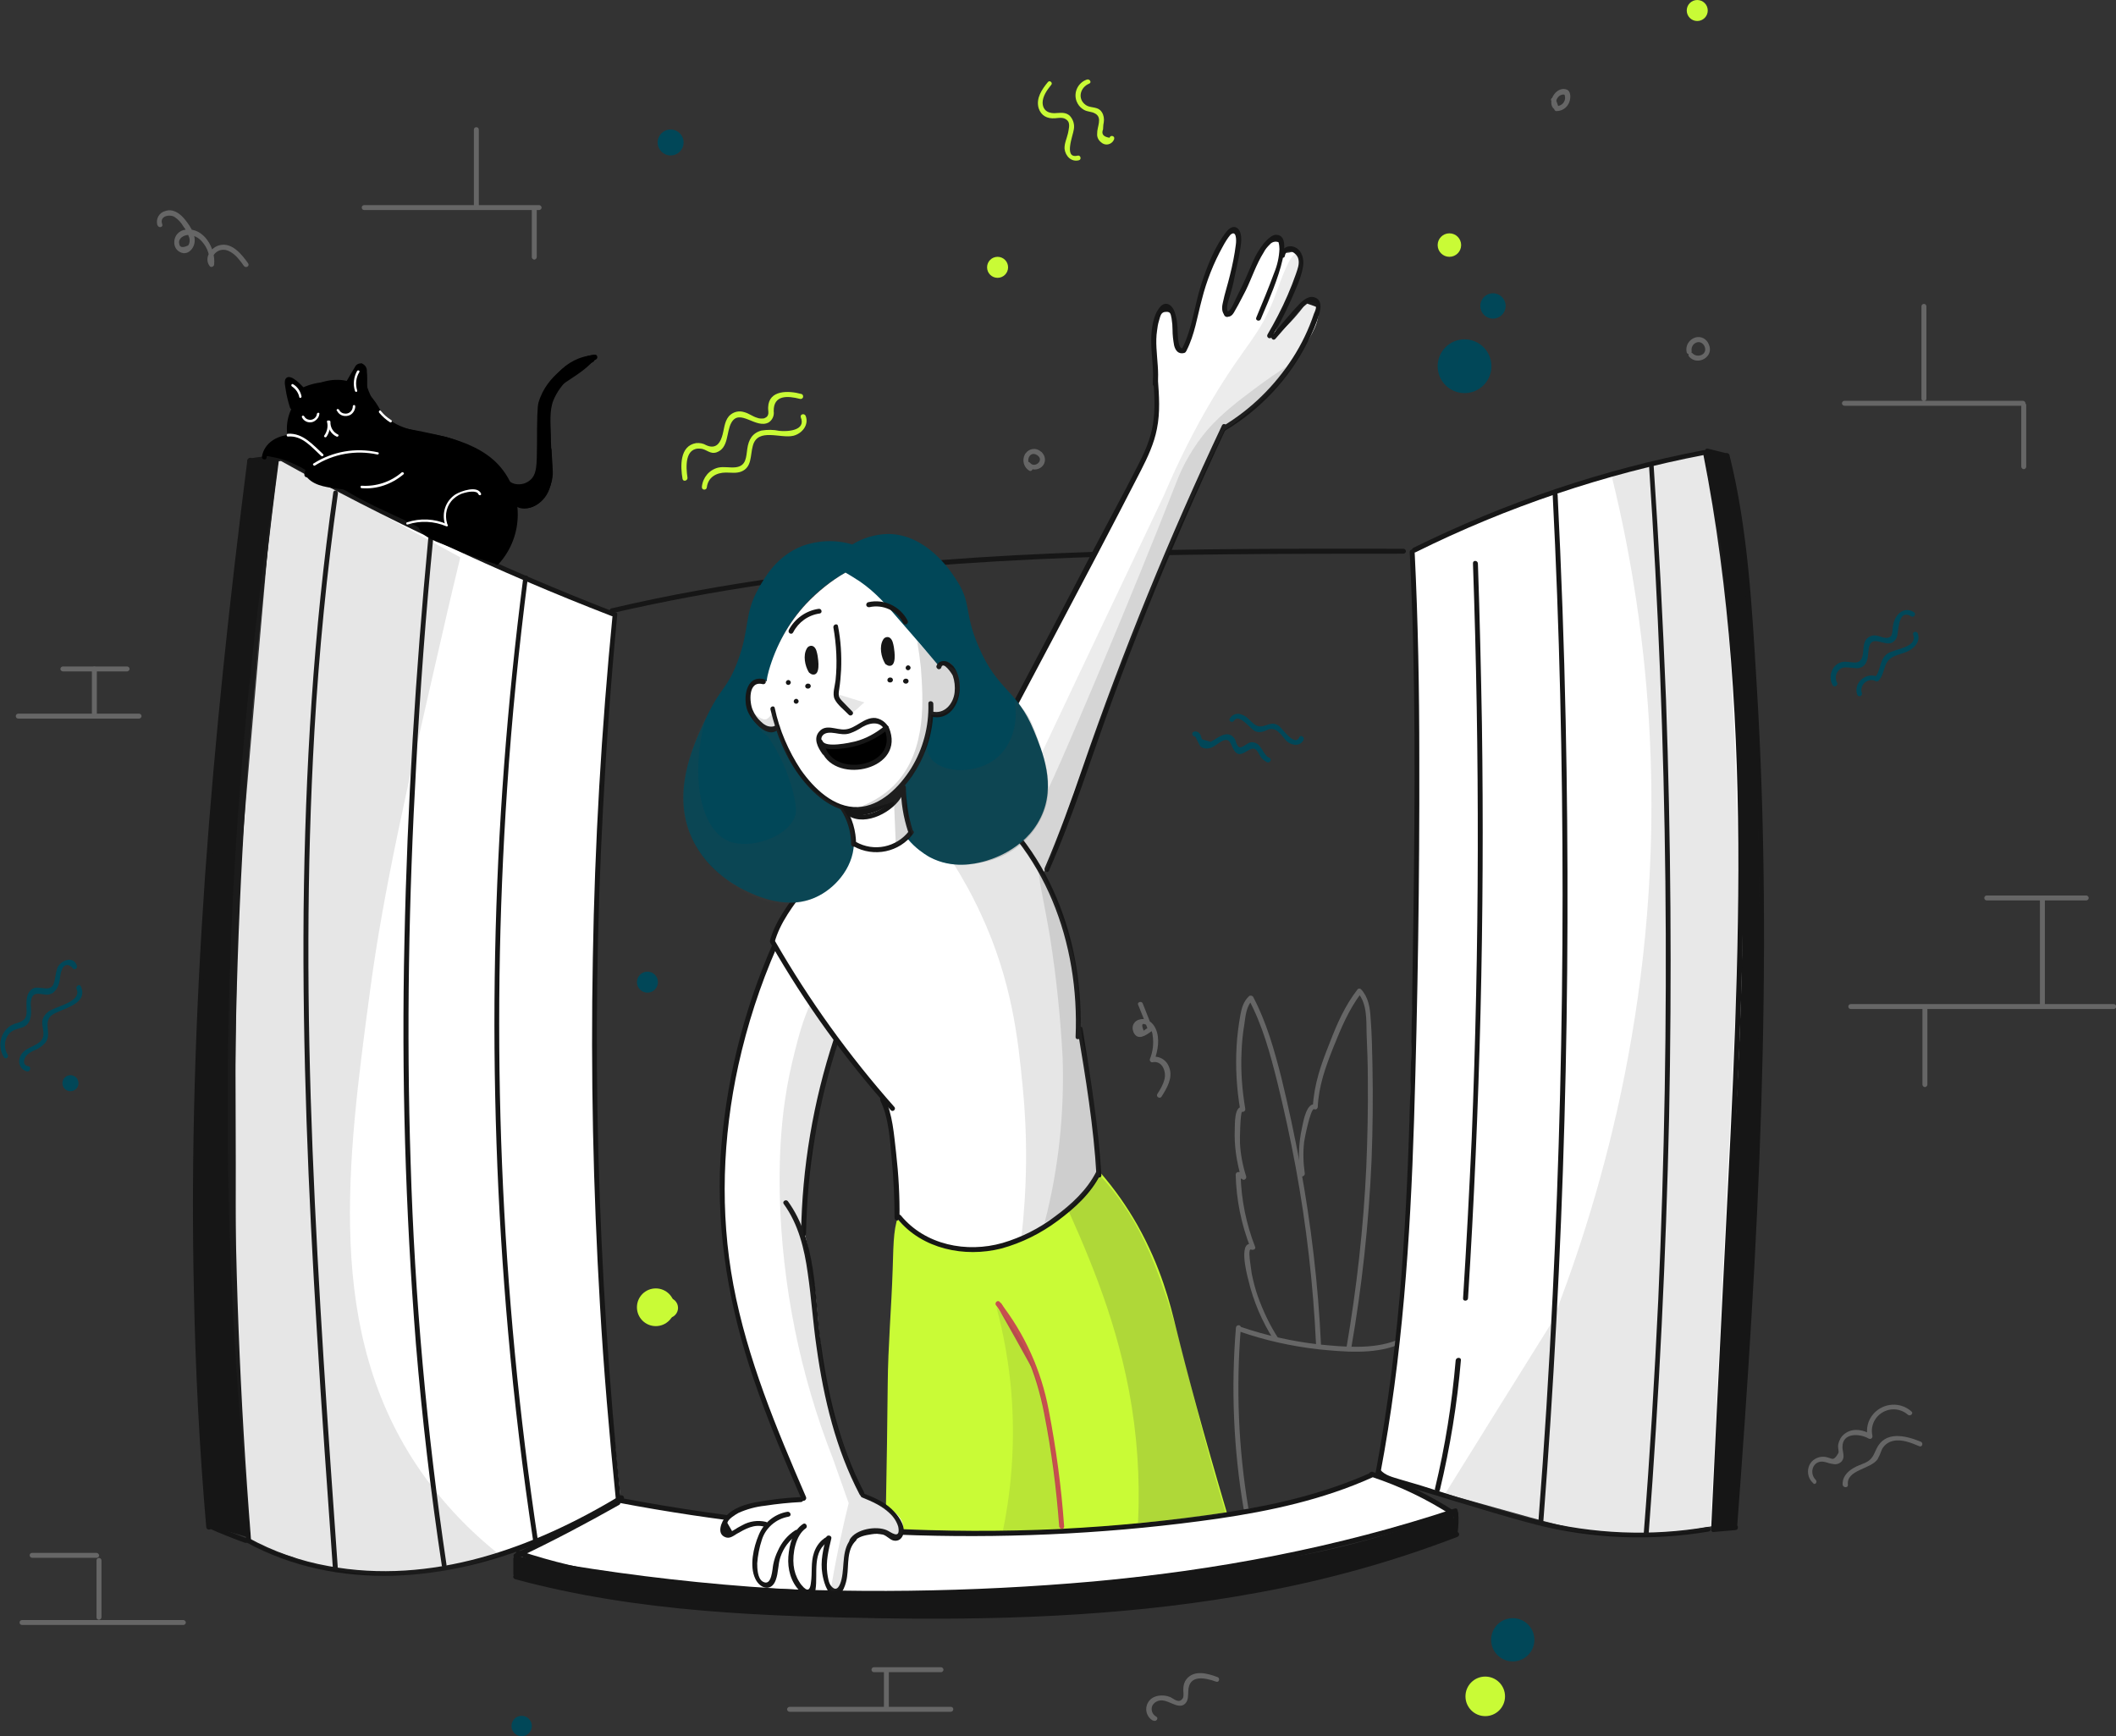
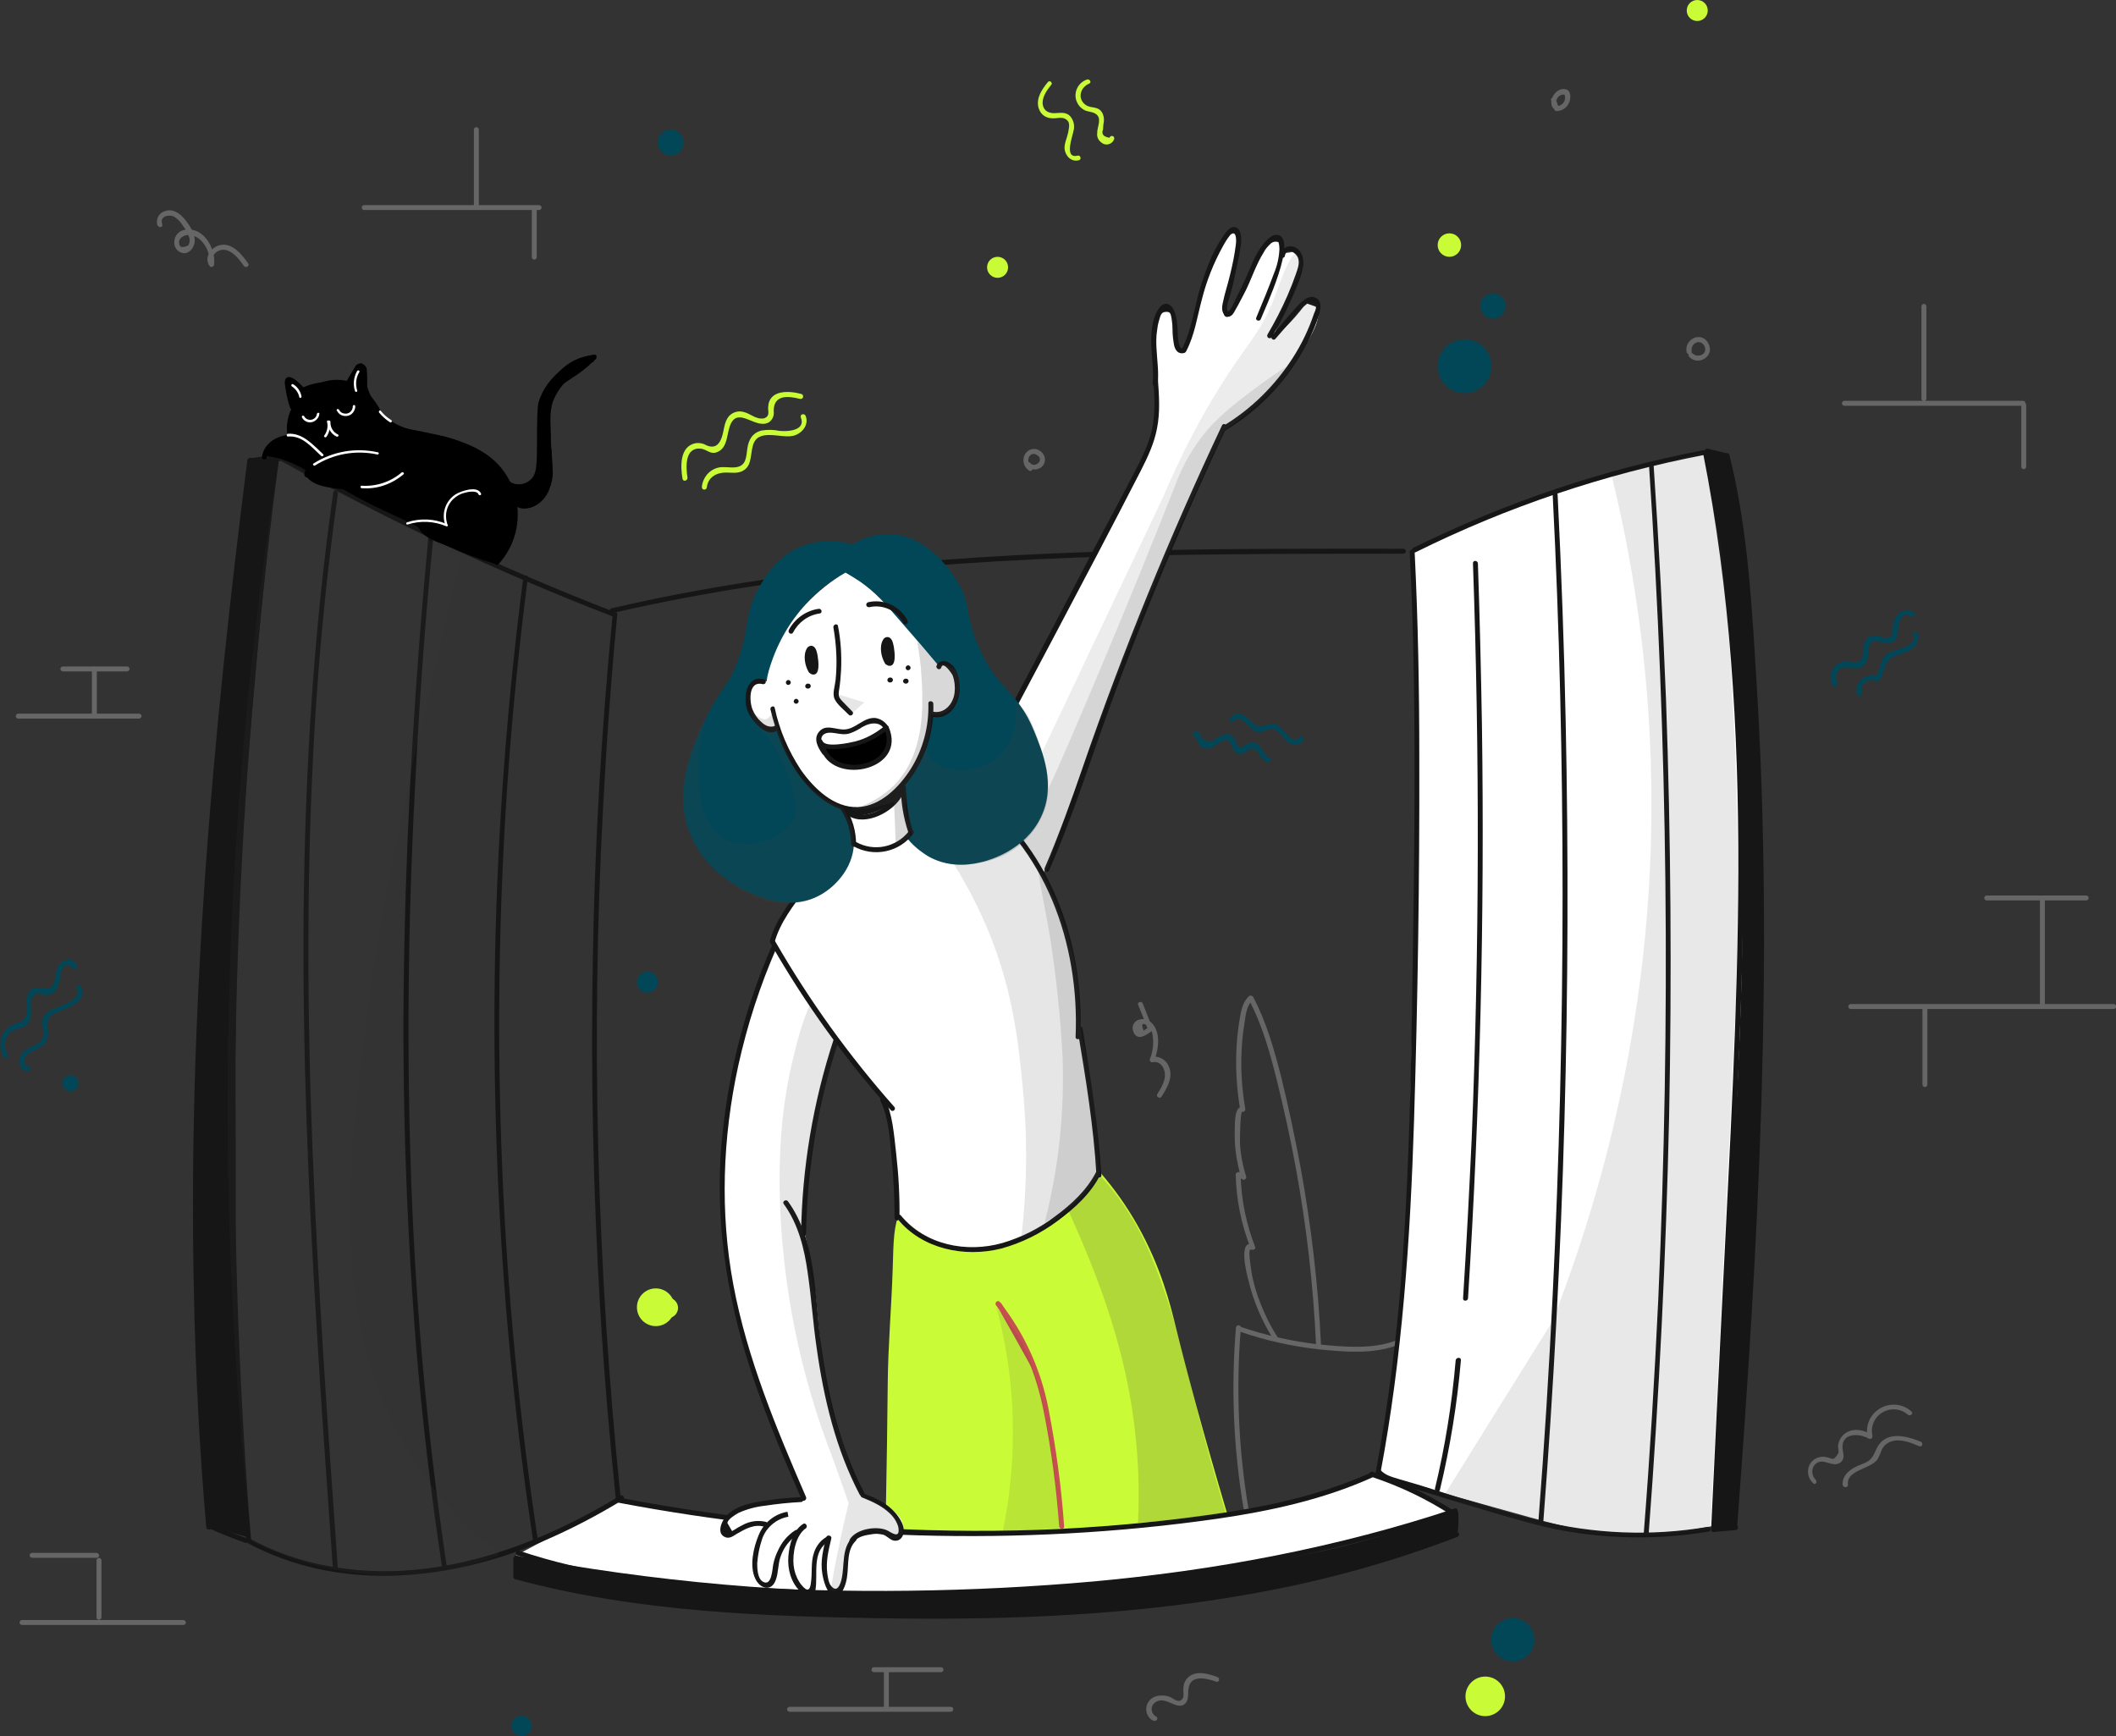
<svg xmlns="http://www.w3.org/2000/svg" version="1.1" id="Layer_1" x="0px" y="0px" viewBox="0 0 684.7 561.8" style="enable-background:new 0 0 684.7 561.8;" xml:space="preserve">
  <rect x="0" y="0" width="684.7" height="561.8" fill="#333333" stroke="none" />
  <style type="text/css">
	.st0{fill:#014758;}
	.st1{fill:#C9FB36;}
	.st2{fill:#666666;}
	.st3{fill:#FFFFFF;}
	.st4{fill:#161616;}
	.st5{opacity:0.12;fill:#3F3F3F;enable-background:new    ;}
	.st6{opacity:0.13;fill:#3F3F3F;enable-background:new    ;}
	.st7{fill:#C64F4F;}
	.st8{opacity:0.19;fill:#3F3F3F;enable-background:new    ;}
	.st9{opacity:0.11;fill:#3F3F3F;enable-background:new    ;}
	.st10{opacity:0.1;fill:#3F3F3F;enable-background:new    ;}
	.st11{opacity:0.14;fill:#3F3F3F;enable-background:new    ;}
	.st12{opacity:0.2;fill:#3F3F3F;enable-background:new    ;}
	.st13{opacity:0.16;fill:#3F3F3F;enable-background:new    ;}
</style>
  <g id="welcome" transform="translate(-145.508 -59.4)">
    <g id="background" transform="translate(145.508 59.4)">
      <g id="details">
        <circle id="Ellipse_61" class="st0" cx="473.9" cy="118.5" r="8.7" />
        <circle id="Ellipse_62" class="st0" cx="483.1" cy="99" r="4.1" />
        <circle id="Ellipse_63" class="st0" cx="217" cy="46.1" r="4.2" />
        <circle id="Ellipse_64" class="st0" cx="489.5" cy="530.6" r="7" />
        <circle id="Ellipse_65" class="st0" cx="168.8" cy="558.5" r="3.3" />
        <circle id="Ellipse_66" class="st0" cx="209.5" cy="317.8" r="3.4" />
        <circle id="Ellipse_67" class="st1" cx="216.1" cy="423.2" r="3.3" />
        <circle id="Ellipse_68" class="st1" cx="212.2" cy="423" r="6.1" />
        <circle id="Ellipse_69" class="st1" cx="469" cy="79.3" r="3.8" />
        <circle id="Ellipse_70" class="st1" cx="322.8" cy="86.5" r="3.4" />
        <circle id="Ellipse_71" class="st0" cx="22.8" cy="350.5" r="2.6" />
        <circle id="Ellipse_72" class="st1" cx="480.6" cy="548.9" r="6.4" />
        <circle id="Ellipse_73" class="st1" cx="549.2" cy="3.4" r="3.4" />
        <g id="Group_1912" transform="translate(220.46 126.971)">
          <g id="Group_1911">
            <path id="Path_1197" class="st1" d="M2,27.6c-0.5-3.3-1-9.9,4.3-9.4c1.9,0.2,3,1.9,5.1,1.2c4-1.4,3.1-6.6,4.8-9.6       c2.7-4.8,8,2.2,12.1-0.1c1.2-0.8,1.8-2.2,1.6-3.6c-0.1-5.4,4.6-5,8.5-4c0.4,0.1,0.9-0.1,1-0.6c0.1-0.4-0.1-0.9-0.6-1       c-4-1.1-10.5-1.4-10.7,4.3c-0.1,1.4,0.7,2.8-1.3,3.6c-0.8,0.1-1.6,0.1-2.3-0.2c-1.4-0.4-2.6-1.4-4.1-1.8       c-1.8-0.6-3.7-0.1-5,1.3c-1.6,1.9-1.5,4.5-2.3,6.8c-0.8,2.4-2.3,3.8-5,2.6c-1-0.6-2.1-0.8-3.3-0.7C-0.6,17.3-0.3,24,0.4,28       C0.6,29,2.1,28.6,2,27.6L2,27.6z" />
          </g>
        </g>
        <g id="Group_1914" transform="translate(227.115 134.007)">
          <g id="Group_1913">
            <path id="Path_1198" class="st1" d="M1.6,23.7c0.4-3.3,3.1-4.8,6.2-4.8c1.7,0,3.3,0.3,4.9-0.3c3.6-1.4,2.9-5.3,3.8-8.4       c1.6-5.9,9-2.2,13.1-3.2c2.8-0.7,5.1-3.5,4-6.4C33.2-0.4,31.7,0,32,1c1.8,4.4-4.4,4.7-7,4.4C23.2,5,21.2,5,19.3,5.3       c-3,0.8-4.2,3-4.6,5.9c-0.4,2.7-0.3,5.6-3.8,6c-1.9,0.2-3.7-0.3-5.6,0.1c-2.9,0.7-5,3.2-5.3,6.2C-0.1,24.7,1.5,24.7,1.6,23.7       L1.6,23.7z" />
          </g>
        </g>
        <g id="Group_1916" transform="translate(335.872 26.267)">
          <g id="Group_1915">
            <path id="Path_1199" class="st1" d="M3.2,0.3C1.3,2.6-0.7,5.5,0.2,8.7C1,11.2,3,12.2,5.5,12c1.4-0.1,2.9-0.5,4.1,0.8       c0.9,1,0.3,3,0.1,4.1c-0.4,1.7-1.2,3.3-1.1,5c0.3,2.4,2.2,4.3,4.6,3.7c1-0.2,0.6-1.8-0.4-1.5c-4.6,1.1-1.4-6.7-1.2-8.5       c0.3-1.6-0.2-3.2-1.3-4.4c-1.2-1.1-2.6-1-4.1-0.9C3.8,10.6,1.6,9.8,1.5,7C1.5,4.9,2.9,2.9,4.2,1.3C5,0.6,3.8-0.5,3.2,0.3       L3.2,0.3z" />
          </g>
        </g>
        <g id="Group_1918" transform="translate(348.025 25.67)">
          <g id="Group_1917">
            <path id="Path_1200" class="st1" d="M3.6,0.1C0.8,1.1-0.7,4.2,0.3,7c0.4,1.1,1.1,2,2,2.6c1.3,1,2.8,0.7,4.1,1.5       c2.4,1.4,0.5,4.3,0.6,6.5c-0.1,1.1,0.4,2.1,1.3,2.8c1.1,1,2.7,0.9,3.7-0.2c0.2-0.3,0.4-0.5,0.5-0.9c0.3-1-1.2-1.4-1.5-0.4       c-2-0.3-2.7-1.2-2.1-2.7L9,14.7c0.1-0.5,0.2-1.1,0.2-1.6C9.2,11.9,8.8,10.8,8,10C6.7,8.8,4.7,9.3,3.3,8.3       c-2.8-2-1.8-5.7,1.1-6.9C5.4,1,4.5-0.3,3.6,0.1L3.6,0.1z" />
          </g>
        </g>
        <g id="Group_1920" transform="translate(0 310.59)">
          <g id="Group_1919">
            <path id="Path_1201" class="st0" d="M2.5,30.7c-1.2-1.9-1.2-4.3,0-6.2c1.2-1.9,2.9-2,4.9-2.7c2.7-1.1,2.8-4,2.6-6.5       c-0.1-0.9-0.1-1.9,0.2-2.8c0.7-2.1,2.5-1.5,4.2-1.3c0.9,0.2,1.9,0,2.7-0.5c1-0.8,1.7-1.9,2-3.1c0.3-1,0.3-2,0.5-2.9       c0.1-0.7,0.3-1.3,0.6-1.9C21,1.4,22,1.3,23.3,2.4c0.1,0.4,0.6,0.7,1,0.6s0.7-0.6,0.6-1c-1-3.5-5.2-1.9-6.3,0.5       c-0.4,1.1-0.6,2.3-0.8,3.5c-0.1,0.7-0.3,1.4-0.6,2.1c-0.8,1.4-2.3,1.2-3.7,1c-1.7-0.2-2.9-0.3-4,1.2c-1.2,1.8-0.9,3.8-0.9,5.9       c0.1,2.5-0.5,3.4-2.9,4.2c-0.9,0.2-1.8,0.6-2.6,1.1c-3.1,2.3-3.9,6.6-1.9,9.9C1.7,32.4,3,31.6,2.5,30.7L2.5,30.7z" />
          </g>
        </g>
        <g id="Group_1922" transform="translate(6.184 318.702)">
          <g id="Group_1921">
            <path id="Path_1202" class="st0" d="M3,26.3c-2.2-0.3-1.4-2.8-0.4-3.7c0.8-0.7,1.7-1.2,2.7-1.6c1.2-0.5,2.3-1.3,3.2-2.3       c2.3-2.9-1-6.7,2.2-9c3.2-2.2,11.8-3.3,9.3-9.2c-0.4-1-1.8-0.1-1.4,0.8c1.8,4.3-7,5.6-9.2,7.4c-0.8,0.6-1.5,1.5-1.8,2.5       c-0.6,2.2,1.2,4.5-0.4,6.7c-1.9,2.3-6,2.3-7,5.7c-0.6,1.8,0.3,3.7,2.1,4.3c0.1,0,0.3,0.1,0.4,0.1C3.6,28,4,26.5,3,26.3L3,26.3z       " />
          </g>
        </g>
        <g id="Group_1924" transform="translate(592.388 197.366)">
          <g id="Group_1923">
            <path id="Path_1203" class="st0" d="M2.1,23.6c-0.7-1.2-0.6-2.6,0.2-3.7c1.2-1.7,2.6-1.3,4.4-1.2c1.2,0.1,2.3,0.4,3.5-0.3       c2.1-1.3,1.8-4,2.1-6c0.9-4.8,5-0.4,7.7-1.9c0.9-0.6,1.5-1.5,1.6-2.6c0.4-2.1,0.5-8.3,4.5-5.8c0.9,0.5,1.7-0.9,0.8-1.4       c-3.6-2.2-6.5,1.4-6.8,4.8c-0.2,1.9,0,3.8-2.6,3.5c-0.9-0.1-1.8-0.6-2.7-0.7c-1.4-0.3-2.8,0.4-3.5,1.5c-0.9,1.5-0.6,3.4-1,5       c-0.8,3.6-3.9,1.6-6.4,2c-3.4,0.6-4.9,4.6-3.3,7.5c0.2,0.4,0.7,0.6,1.1,0.3S2.3,24,2.1,23.6L2.1,23.6L2.1,23.6z" />
          </g>
        </g>
        <g id="Group_1926" transform="translate(600.669 204.484)">
          <g id="Group_1925">
            <path id="Path_1204" class="st0" d="M1.8,19.8c-0.9-2.5,1.9-5.2,4.4-3.9c0.3,0.2,0.7,0.1,1-0.1c1.2-1.3,1.5-2.9,2.1-4.6       c1-3.1,3.3-3.5,6-4.4C17.9,6,21,3.7,19.9,0.5c-0.4-1-1.9-0.5-1.5,0.4c1.5,4.2-6,4.5-8.3,6.1C7.3,9,8.1,12.4,6,14.7       c0.3-0.1,0.6-0.1,1-0.1c-3.6-1.9-8.1,1.8-6.7,5.7C0.6,21.2,2.1,20.8,1.8,19.8L1.8,19.8z" />
          </g>
        </g>
        <g id="Group_1928" transform="translate(385.773 236.638)">
          <g id="Group_1927">
            <path id="Path_1205" class="st0" d="M1,1.7c0.1,0,1.3,2.9,1.8,3.3c0.7,0.5,1.7,0.7,2.6,0.5c1.6-0.3,2.6-1.4,4-2.2       c3-1.7,3,1.2,4.2,2.9c1.3,2,2.8,1,4.3,0.1c1-0.6,2-1.1,2.9-0.2c0.5,0.6,0.8,1.2,1.2,1.9c0.5,0.9,1.3,1.5,2.2,2       c0.9,0.4,1.8-1,0.8-1.4c-2.2-1-2.5-4.6-5.1-5C18.6,3.3,18,4,17.1,4.5c-1.2,0.7-1.9,1.2-2.6-0.2c-0.3-0.5-0.4-1.3-0.7-1.8       C12-0.3,9.3,1.3,7.2,2.7C6.8,2.9,6.4,3.2,6,3.4C5.1,3.1,4.1,2.9,3.2,2.6C2.9,2.2,2.9,1.3,2.5,0.9c-0.4-0.7-1.2-1-1.9-0.8       C-0.4,0.3,0,1.8,1,1.7L1,1.7z" />
          </g>
        </g>
        <g id="Group_1930" transform="translate(397.816 230.987)">
          <g id="Group_1929">
            <path id="Path_1206" class="st0" d="M1.5,2.2c1.6-2.5,5.3,2.7,6.8,3.4c0.9,0.4,1.8,0.4,2.7,0.1c0.4-0.1,0.8-0.3,1.2-0.5       C13.5,4.6,15,4.9,16,6c1.7,1.4,2.2,3.4,4.6,3.9c1.4,0.4,2.8-0.2,3.4-1.5c0.4-0.9-1-1.8-1.4-0.8c-1.5,3.2-5.6-3.1-6.7-3.8       c-2-1.3-3.2-0.2-5.2,0.2C7.7,4.6,6.7,1.1,4.1,0.3C2.7-0.4,1,0.1,0.2,1.4C-0.5,2.3,0.9,3.1,1.5,2.2L1.5,2.2z" />
          </g>
        </g>
      </g>
      <g id="background_grey" transform="translate(5.108 28.846)">
        <g id="Group_1932" transform="translate(592.974 296.045)">
          <g id="Group_1931">
            <path id="Path_1207" class="st2" d="M0.8,1.6h85.1c0.4,0,0.8-0.4,0.8-0.8c0-0.4-0.4-0.8-0.8-0.8H0.8C0.3,0,0,0.4,0,0.8       C0,1.2,0.3,1.6,0.8,1.6z" />
          </g>
        </g>
        <g id="Group_1934" transform="translate(616.96 296.513)">
          <g id="Group_1933">
            <path id="Path_1208" class="st2" d="M0,0.8v24.8c0,0.4,0.4,0.8,0.8,0.8c0.4,0,0.8-0.4,0.8-0.8V0.8C1.6,0.3,1.2,0,0.8,0       C0.4,0,0,0.3,0,0.8z" />
          </g>
        </g>
        <g id="Group_1936" transform="translate(654.975 261.114)">
          <g id="Group_1935">
            <path id="Path_1209" class="st2" d="M1.6,35.4V0.8C1.6,0.3,1.2,0,0.8,0C0.4,0,0,0.3,0,0.8v34.6c0,0.4,0.4,0.8,0.8,0.8       C1.2,36.2,1.6,35.8,1.6,35.4C1.6,35.4,1.6,35.4,1.6,35.4z" />
          </g>
        </g>
        <g id="Group_1938" transform="translate(636.969 260.913)">
          <g id="Group_1937">
            <path id="Path_1210" class="st2" d="M0.8,1.6H33c0.4,0,0.8-0.4,0.8-0.8C33.8,0.4,33.4,0,33,0H0.8C0.3,0,0,0.4,0,0.8       C0,1.2,0.3,1.6,0.8,1.6z" />
          </g>
        </g>
        <g id="Group_1940" transform="translate(616.64 69.489)">
          <g id="Group_1939">
            <path id="Path_1211" class="st2" d="M0,0.8v29.9c0,0.4,0.4,0.8,0.8,0.8c0.4,0,0.8-0.4,0.8-0.8V0.8C1.6,0.3,1.2,0,0.8,0       C0.4,0,0,0.3,0,0.8z" />
          </g>
        </g>
        <g id="Group_1942" transform="translate(590.905 100.844)">
          <g id="Group_1941">
            <path id="Path_1212" class="st2" d="M0.8,1.6h57.8c0.4,0,0.8-0.4,0.8-0.8C59.4,0.4,59,0,58.6,0H0.8C0.4,0,0,0.4,0,0.8       C0,1.2,0.4,1.6,0.8,1.6L0.8,1.6z" />
          </g>
        </g>
        <g id="Group_1944" transform="translate(648.942 101.471)">
          <g id="Group_1943">
            <path id="Path_1213" class="st2" d="M0,0.8v19.9c0,0.4,0.4,0.8,0.8,0.8c0.4,0,0.8-0.4,0.8-0.8V0.8C1.6,0.3,1.2,0,0.8,0       C0.4,0,0,0.3,0,0.8z" />
          </g>
        </g>
        <g id="Group_1946" transform="translate(111.943 37.52)">
          <g id="Group_1945">
            <path id="Path_1214" class="st2" d="M0.8,1.6h56.6c0.4,0,0.8-0.4,0.8-0.8S57.8,0,57.4,0H0.8C0.3,0,0,0.4,0,0.8S0.3,1.6,0.8,1.6       L0.8,1.6z" />
          </g>
        </g>
        <g id="Group_1948" transform="translate(166.971 38.161)">
          <g id="Group_1947">
            <path id="Path_1215" class="st2" d="M0,0.8v15.4C0,16.6,0.4,17,0.8,17c0.4,0,0.8-0.4,0.8-0.8V0.8C1.6,0.4,1.2,0,0.8,0       C0.4,0,0,0.4,0,0.8L0,0.8z" />
          </g>
        </g>
        <g id="Group_1950" transform="translate(148.23 12.306)">
          <g id="Group_1949">
            <path id="Path_1216" class="st2" d="M1.6,25.4V0.8C1.6,0.3,1.2,0,0.8,0C0.4,0,0,0.3,0,0.8v24.6c0,0.4,0.4,0.8,0.8,0.8       C1.2,26.2,1.6,25.8,1.6,25.4z" />
          </g>
        </g>
        <g id="Group_1952" transform="translate(0 202.075)">
          <g id="Group_1951">
            <path id="Path_1217" class="st2" d="M0.8,1.6h39.1c0.4,0,0.8-0.4,0.8-0.8c0-0.4-0.4-0.8-0.8-0.8H0.8C0.3,0,0,0.4,0,0.8       C0,1.2,0.3,1.6,0.8,1.6z" />
          </g>
        </g>
        <g id="Group_1954" transform="translate(24.627 186.845)">
          <g id="Group_1953">
            <path id="Path_1218" class="st2" d="M0,0.8v14.4C0,15.6,0.4,16,0.8,16s0.8-0.4,0.8-0.8V0.8C1.6,0.3,1.2,0,0.8,0S0,0.3,0,0.8z" />
          </g>
        </g>
        <g id="Group_1956" transform="translate(14.429 186.805)">
          <g id="Group_1955">
            <path id="Path_1219" class="st2" d="M0.8,1.6h20.8c0.4,0,0.8-0.4,0.8-0.8c0-0.4-0.4-0.8-0.8-0.8H0.8C0.4,0,0,0.4,0,0.8       C0,1.2,0.4,1.6,0.8,1.6L0.8,1.6z" />
          </g>
        </g>
        <g id="Group_1958" transform="translate(249.568 523.443)">
          <g id="Group_1957">
            <path id="Path_1220" class="st2" d="M0.8,1.6H53c0.4,0,0.8-0.4,0.8-0.8C53.8,0.4,53.5,0,53,0H0.8C0.4,0,0,0.4,0,0.8       C0,1.2,0.4,1.6,0.8,1.6z" />
          </g>
        </g>
        <g id="Group_1960" transform="translate(280.91 511.416)">
          <g id="Group_1959">
            <path id="Path_1221" class="st2" d="M1.6,12V0.8C1.6,0.3,1.2,0,0.8,0C0.4,0,0,0.3,0,0.8V12c0,0.4,0.4,0.8,0.8,0.8       C1.2,12.8,1.6,12.5,1.6,12z" />
          </g>
        </g>
        <g id="Group_1962" transform="translate(276.892 510.629)">
          <g id="Group_1961">
            <path id="Path_1222" class="st2" d="M0.8,1.6h21.7c0.4,0,0.8-0.4,0.8-0.8c0-0.4-0.4-0.8-0.8-0.8H0.8C0.3,0,0,0.4,0,0.8       C0,1.2,0.3,1.6,0.8,1.6z" />
          </g>
        </g>
        <g id="Group_1964" transform="translate(1.228 495.358)">
          <g id="Group_1963">
            <path id="Path_1223" class="st2" d="M0.8,1.6H53c0.4,0,0.8-0.4,0.8-0.8C53.8,0.4,53.4,0,53,0H0.8C0.3,0,0,0.4,0,0.8       C0,1.2,0.3,1.6,0.8,1.6z" />
          </g>
        </g>
        <g id="Group_1966" transform="translate(26.122 475.27)">
          <g id="Group_1965">
            <path id="Path_1224" class="st2" d="M0,0.8v18.5C0,19.7,0.4,20,0.8,20s0.8-0.4,0.8-0.8V0.8C1.6,0.3,1.2,0,0.8,0S0,0.3,0,0.8       L0,0.8z" />
          </g>
        </g>
        <g id="Group_1968" transform="translate(4.485 473.628)">
          <g id="Group_1967">
            <path id="Path_1225" class="st2" d="M21.6,0H0.8C0.3,0,0,0.4,0,0.8c0,0.4,0.4,0.8,0.8,0.8h20.9c0.4,0,0.8-0.4,0.8-0.8       C22.4,0.4,22.1,0,21.6,0z" />
          </g>
        </g>
        <g id="Group_1970" transform="translate(579.683 425.649)">
          <g id="Group_1969">
            <path id="Path_1226" class="st2" d="M2.7,24.3c-1.8-1.8-1.3-5.2,1.4-5.8c1.4-0.3,2.8,0.6,4.2,0.7c1.1,0.3,2.2-0.1,2.9-0.9       c1.1-1.4,0.2-3,0.2-4.5C11.3,9,17,9.3,19.9,11c0.4,0.2,0.9,0.1,1.1-0.3c0.1-0.2,0.1-0.4,0.1-0.6c-0.9-3.8,1.5-7.5,5.3-8.4       c2.2-0.5,4.5,0.1,6.2,1.6c0.8,0.6,1.9-0.5,1.1-1.1c-3.6-3.2-9-2.8-12.2,0.7c-1.9,2.1-2.6,5-1.9,7.7c0.4-0.3,0.8-0.6,1.2-0.9       c-2.5-1.5-5.6-2.2-8.2-0.6c-1,0.6-1.8,1.5-2.2,2.6c-0.3,0.7-0.5,1.5-0.4,2.2c0.1,1.4,0.5,1.3-0.5,2.7c-1.2,1.5-1.3,0.9-2.9,0.5       c-1.9-0.6-3.9,0-5.2,1.4c-1.7,2-1.5,5.1,0.5,6.9C2.4,26.2,3.5,25.1,2.7,24.3L2.7,24.3z" />
          </g>
        </g>
        <g id="Group_1972" transform="translate(591.249 435.724)">
          <g id="Group_1971">
            <path id="Path_1227" class="st2" d="M1.6,15.9C1,11,8.9,10.9,11.2,7.6c0.5-0.9,0.9-1.8,1.2-2.7c0.6-1.6,2-2.8,3.7-3.2       c2.9-0.7,6,0.6,8.6,1.7c1,0.4,1.4-1.2,0.4-1.5c-4.9-2-11.5-3.6-14.3,2.4c-1,2.1-1.3,3.3-3.5,4.4c-1.3,0.6-2.7,1-4,1.8       c-2,1.2-3.6,3-3.4,5.4C0.1,16.9,1.7,16.9,1.6,15.9L1.6,15.9z" />
          </g>
        </g>
        <g id="Group_1974" transform="translate(361.368 295.367)">
          <g id="Group_1973">
            <path id="Path_1228" class="st2" d="M1.8,0.9C2.9,3.6,4,6.3,5,9c0.1-0.3,0.3-0.6,0.4-0.9C4.8,8.5,4.2,8.8,3.6,9.3       C2.7,7.1,3.1,6.6,4.8,7.6c1,0.8,1.6,1.9,1.7,3.2c0.4,2.6,0.1,5.2-0.9,7.7c-0.1,0.4,0.1,0.8,0.5,1c0.1,0,0.3,0,0.4,0       c3.2-0.6,4.5,3.2,3.8,5.6C9.9,26.7,9,28.3,8,29.8c-0.5,0.9,0.9,1.7,1.4,0.8c1.7-2.7,3.7-6,2.5-9.3c-0.8-2.5-3.2-4-5.8-3.5l1,1       c1.1-3.1,1.8-7,0.4-10.1c-0.9-2.1-3-3.7-5.3-3C0.7,6-0.3,7.6,0.1,9.1c0.1,0.2,0.1,0.4,0.2,0.7c1.4,2.9,4,1,5.8-0.3       c0.3-0.2,0.4-0.6,0.4-0.9C5.4,5.9,4.4,3.2,3.3,0.5C3-0.4,1.4,0,1.8,0.9L1.8,0.9z" />
          </g>
        </g>
        <g id="Group_1976" transform="translate(45.688 39.169)">
          <g id="Group_1975">
            <path id="Path_1229" class="st2" d="M1.7,4.5c-1-2.6,2.4-3.3,4-2.3C6.9,3,7.8,4,8.5,5.2c0.8,1,1.4,2.1,1.8,3.3       c0.4,0.9,0.4,2-0.2,2.9c-1.9,0.9-2.8,0.6-2.9-0.6C6.8,9.1,8.7,8,10.3,8c1.7,0.1,3.2,0.9,4.3,2.2c1.8,2,2.7,4.7,2.3,7.4       c0.5-0.2,1-0.3,1.5-0.4c-1.1-1.5-0.1-3.2,1.4-4c1.2-0.6,2.6-0.5,3.8,0.2c1.9,1,3.3,2.9,4.5,4.6c0.6,0.9,2,0.1,1.4-0.8       c-2-2.8-5.1-6.8-9.1-5.9c-2.9,0.6-5.3,4.1-3.4,6.7c0.2,0.4,0.7,0.5,1.1,0.2c0.2-0.1,0.4-0.4,0.4-0.7c0.5-5.1-3.3-12-9.2-11.2       c-2.1,0.2-3.7,1.9-3.7,4c-0.1,1.8,1.1,3.3,2.9,3.6c2.1,0.2,3.6-1.9,3.7-3.8c0.2-2.7-1.9-5.6-3.5-7.5C7.2,0.9,5-0.6,2.6,0.3       c-1.9,0.5-3,2.5-2.5,4.4c0,0.1,0,0.2,0.1,0.2C0.6,5.9,2.1,5.5,1.7,4.5L1.7,4.5z" />
          </g>
        </g>
        <g id="Group_1978" transform="translate(326.037 116.459)">
          <g id="Group_1977">
            <path id="Path_1230" class="st2" d="M2.7,5.6C0.4,4.2,2,0.3,4.5,2c2.4,1.6-0.8,4.3-2.3,2.5C1.5,3.6,0.4,4.7,1.1,5.5       C2.4,6.9,4.6,7,6,5.7c1.3-1.2,1.3-3.2,0.1-4.5C6,1,5.8,0.9,5.5,0.7C4.1-0.5,1.9-0.2,0.8,1.3C0.7,1.4,0.6,1.5,0.5,1.7       c-1,1.9-0.4,4.2,1.4,5.3C2.7,7.5,3.5,6.1,2.7,5.6L2.7,5.6z" />
          </g>
        </g>
        <g id="Group_1980" transform="translate(496.717)">
          <g id="Group_1979">
            <path id="Path_1231" class="st2" d="M2.1,5.3C0.9,3.6,2.9,1.1,4.8,1.9C4.7,1.7,4.5,1.6,4.3,1.5C5,2.9,4.5,4.5,3.1,5.2       C2.7,5.4,2.3,5.5,1.9,5.5c0.3,0.2,0.5,0.4,0.7,0.6c-0.3-0.9-0.7-1.9-1-2.8c-0.4-1-1.9-0.5-1.5,0.4c0.3,0.9,0.7,1.9,1,2.8       c0.1,0.4,0.4,0.6,0.7,0.6c1.7,0,3.2-0.9,4-2.5c0.6-1.2,0.9-3.6-0.5-4.4C2.1-1.2-1.2,3.5,0.7,6.1C1.3,6.9,2.7,6.1,2.1,5.3z" />
          </g>
        </g>
        <g id="Group_1982" transform="translate(540.575 80.184)">
          <g id="Group_1981">
            <path id="Path_1232" class="st2" d="M1.7,4.5C1.5,3.2,2.3,2,3.6,1.7C4.7,1.5,5.7,2.3,6,3.4c0.7,2.4-2.5,3.5-4,1.9       C1.3,4.5,0.2,5.6,0.9,6.4C3.7,9.5,9,6.4,7.3,2.5C6.6,0.6,4.7-0.4,2.8,0.2c-2,0.7-3.2,2.7-2.7,4.8c0.1,0.4,0.6,0.7,1.1,0.5       C1.5,5.3,1.8,4.9,1.7,4.5L1.7,4.5z" />
          </g>
        </g>
        <g id="Group_1984" transform="translate(365.801 512.499)">
          <g id="Group_1983">
            <path id="Path_1233" class="st2" d="M3.2,14.1c-1.3-0.7-1.8-2.3-1.2-3.6C2.3,10,2.7,9.6,3.2,9.3c1.8-1,3.5-0.1,5.2,0.6       c1.4,0.6,3,1.2,4.2,0c1.1-1.1,0.9-2.7,1-4.1c0.2-5.4,5.4-4.3,9-3c1,0.4,1.4-1.2,0.4-1.5c-3.2-1.2-7.5-2.4-10,0.7       c-0.7,0.9-1,2-1,3.1c-0.1,0.7,0.3,2.4-0.2,3.1c-1.2,1.8-2.8,0.2-4-0.4C5.4,6.8,2,7.1,0.6,9.5c-1.2,2-0.6,4.6,1.4,5.8       c0.1,0.1,0.2,0.1,0.3,0.1C3.3,15.9,4.1,14.5,3.2,14.1L3.2,14.1z" />
          </g>
        </g>
      </g>
      <g id="flower" transform="translate(399.12 319.899)">
        <g id="Group_1986" transform="translate(0 108.933)">
          <g id="Group_1985">
            <path id="Path_1234" class="st2" d="M0.8,0.8C-0.8,20.3,0,40,3.3,59.4c0.2,1,1.7,0.6,1.5-0.4C1.6,39.7,0.8,20.2,2.4,0.8       C2.5-0.3,0.9-0.3,0.8,0.8L0.8,0.8z" />
          </g>
        </g>
        <g id="Group_1988" transform="translate(1.294 109.316)">
          <g id="Group_1987">
            <path id="Path_1235" class="st2" d="M0.6,1.6c8.3,2.9,16.9,4.8,25.7,5.8C34.5,8.2,43.9,9.1,51.8,6c1-0.4,0.5-1.9-0.4-1.5       c-7.7,3-17,2.1-25.1,1.3C17.6,4.8,9.2,2.9,1,0.1C0-0.3-0.4,1.2,0.6,1.6L0.6,1.6z" />
          </g>
        </g>
        <g id="Group_1990" transform="translate(.322 2.26)">
          <g id="Group_1989">
            <path id="Path_1236" class="st2" d="M14.2,110.9c-2.8-4.3-5-9-6.7-13.8c-0.8-2.3-1.4-4.7-1.9-7.1C5.4,88.5,5.2,87,5,85.6       c0-0.2-0.6-4,0.5-3.4C6.1,82.4,7,82,6.7,81.3C3.8,73.9,2.2,66,2,58l-0.8,0.8C1.6,59,2,59.2,2.4,59.3C3,60,4,59.3,3.8,58.5       c-1.1-3.4-1.8-7-2-10.6c-0.1-0.9,0.1-10.5,0.7-10.3c0.4,0.1,0.9-0.2,1-0.6c0-0.1,0-0.2,0-0.4c-1-6-1.5-12.1-1.2-18.3       c0.1-3,0.4-6,0.9-9c0.4-2.7,0.6-6,2.8-8L4.6,1.2c4.5,8.4,7,17.7,9.3,26.9c2.2,9,4.2,18.1,5.9,27.3c3.5,19,5.7,38.1,6.6,57.4       c0.1,1,1.7,1,1.6,0c-0.9-19.4-3.2-38.7-6.7-57.8c-1.8-9.5-3.8-19-6.1-28.4c-2.3-9-4.8-18-9.2-26.3C5.7,0,5.2-0.1,4.8,0.1       c0,0-0.1,0.1-0.1,0.1C2.9,1.9,2.3,4.1,1.9,6.4c-0.6,3.3-1,6.6-1.2,9.9c-0.4,6.9,0,13.9,1.2,20.8l1-1c-3.1-0.9-2.7,5.8-2.8,7.3       c-0.2,5.2,0.6,10.5,2.1,15.5c0.4-0.3,0.9-0.5,1.3-0.8c-0.5-0.7-1.4-1.1-2.3-1c-0.4,0-0.8,0.4-0.8,0.8       c0.2,8.1,1.8,16.1,4.8,23.7c0.4-0.3,0.8-0.6,1.2-0.9C0.9,78.1,4,90.2,4.5,92c1.6,6.9,4.5,13.6,8.3,19.5       C13.4,112.5,14.8,111.7,14.2,110.9L14.2,110.9z" />
          </g>
        </g>
        <g id="Group_1992" transform="translate(21.186)">
          <g id="Group_1991">
-             <path id="Path_1237" class="st2" d="M1.9,59.8c-0.5-3.4-0.6-6.9-0.2-10.3C1.8,48.6,3.8,38.6,4.9,39c0.4,0.2,0.9,0.1,1.1-0.4       c0.1-0.1,0.1-0.2,0.1-0.3c0.3-6.8,2.5-12.9,5-19.2c2.5-6.2,5-12.3,9.1-17.7h-1.1c3,3.5,2.7,8.8,2.8,13.1       c0.2,4.9,0.4,9.7,0.4,14.6c0.1,9.6-0.1,19.1-0.5,28.7c-0.9,19.5-3.1,39-6.4,58.3c-0.2,1,1.4,1.4,1.5,0.4       c3.5-20.1,5.7-40.4,6.6-60.8c0.4-10.3,0.5-20.5,0.3-30.8c-0.1-5.1-0.2-10.3-0.6-15.4c-0.2-3.4-0.7-6.7-3.1-9.3       c-0.3-0.3-0.8-0.3-1.1,0c0,0,0,0,0,0c-4.1,5.3-6.7,11.2-9.1,17.5c-2.7,6.7-5,13.2-5.4,20.6c0.4-0.2,0.8-0.5,1.2-0.7       C2.5,36.2,1.4,43.1,1,45c-1.1,5-1.3,10.1-0.5,15.2C0.4,61.2,2,60.8,1.9,59.8L1.9,59.8z" />
-           </g>
+             </g>
        </g>
        <g id="Group_1994" transform="translate(3.514 167.314)">
          <g id="Group_1993">
            <path id="Path_1238" class="st2" d="M0.6,2.3c16.7,5.4,34.8,5.1,51.4-0.7c1-0.3,0.5-1.9-0.4-1.5c-16.3,5.8-34,6-50.5,0.7       C0.6,0.7,0.1,0.9,0,1.4C-0.1,1.8,0.2,2.2,0.6,2.3z" />
          </g>
        </g>
        <g id="Group_1996" transform="translate(52.893 114.059)">
          <g id="Group_1995">
            <path id="Path_1239" class="st2" d="M0,0.8c0.6,8.7,1.3,17.3,1.9,25.9c0.6,8.8,0.8,17.7-0.6,26.5c-0.2,1,1.4,1.4,1.5,0.4       C4.3,45,4.2,36.4,3.6,27.7c-0.6-9-1.3-18-2-27C1.6-0.3-0.1-0.3,0,0.8L0,0.8z" />
          </g>
        </g>
      </g>
    </g>
    <g id="window" transform="translate(207.951 204.553)">
      <path id="Path_1240" class="st3" d="M104.6,358.1c10.9-5.8,21.8-11.6,32.7-17.5c5.1,0.9,12.2,2,20.6,3.2c26,3.9,52.2,6.3,78.4,7.2    c23.4,0.8,46.7,0,70-2.1c23.7-2.2,38-5.3,49.7-8.4c8.7-2.4,17.2-5.2,25.6-8.4c5.8,1.9,11.5,4.3,16.9,7.2c3.3,1.7,6.4,3.5,9.5,5.6    c-10,2.9-23.5,6.6-39.6,10.3c-33.9,7.9-59.8,11.6-65.2,12.4c-31.1,4.4-75.5,10.7-131.3,4.2C149.2,368.9,126.7,364.4,104.6,358.1    L104.6,358.1z" />
      <path id="Path_1241" class="st4" d="M104,358.2c0.3,2.2,0.6,4.4,0.9,6.7c4,1.1,9.9,2.7,17.1,4.3c15.3,3.4,30.8,5.6,46.4,6.7    c68,5.3,122.4,0.6,122.4,0.6c27.2-2.4,53.6-4.9,87.6-14.8c12.8-3.7,23.3-7.5,30.8-10.5l-1.8-7.5c-2.1,0.9-5.2,2.1-9,3.5    c-25.7,9.4-46.9,12.5-65.8,14.8c-41.5,5.1-62.3,7.6-92.8,8.1C194.3,370.7,148.8,366.7,104,358.2z" />
      <g id="Group_1998" transform="translate(103.656 358.389)">
        <g id="Group_1997">
          <path id="Path_1242" class="st4" d="M0,0.8v5.1c0,0.4,0.4,0.8,0.8,0.8c0.4,0,0.8-0.4,0.8-0.8V0.8C1.6,0.4,1.2,0,0.8,0      C0.4,0,0,0.4,0,0.8L0,0.8z" />
        </g>
      </g>
      <g id="Group_2000" transform="translate(103.663 350.536)">
        <g id="Group_1999">
          <path id="Path_1243" class="st4" d="M0.6,15.3C40.5,26.1,82.1,27.4,123.2,28c39.5,0.5,79.2-1.2,118-8.4c21.9-4,43.5-10,64.3-18      c1-0.4,0.5-1.9-0.4-1.5c-36.7,14.3-75.8,21.5-115,24.6c-39.6,3-79.5,2.3-119.1-0.1C47.4,23.1,23.9,20,1,13.8      c-0.4-0.1-0.8,0.1-1,0.5S0.2,15.2,0.6,15.3L0.6,15.3z" />
        </g>
      </g>
      <g id="Group_2002" transform="translate(407.606 343.479)">
        <g id="Group_2001">
          <path id="Path_1244" class="st4" d="M1.6,7.5C1.9,5.3,2,3,1.8,0.8c-0.1-1-1.7-1-1.6,0C0.4,2.9,0.3,5,0,7.1      C-0.1,8.1,1.4,8.6,1.6,7.5L1.6,7.5z" />
        </g>
      </g>
      <g id="Group_2004" transform="translate(103.703 340.293)">
        <g id="Group_2003">
-           <path id="Path_1245" class="st4" d="M1.2,18.7c11.2-5.3,22.2-11.1,33-17.2c0.4-0.2,0.5-0.7,0.3-1.1s-0.7-0.5-1.1-0.3l0,0      C22.6,6.2,11.6,12,0.4,17.3C-0.5,17.8,0.3,19.2,1.2,18.7z" />
-         </g>
+           </g>
      </g>
      <g id="Group_2006" transform="translate(136.927 331.452)">
        <g id="Group_2005">
          <path id="Path_1246" class="st4" d="M0.6,9.6c63.7,12.1,129.9,14.4,194.1,5.2c17.1-2.5,34.1-6.2,49.9-13.3      c1-0.4,0.1-1.8-0.8-1.4c-14.2,6.3-29.4,10-44.7,12.4c-15.6,2.5-31.3,4-47.1,5c-32,2-64.1,1.5-96-1.5C37.5,14.1,19.2,11.5,1,8      C0,7.9-0.4,9.4,0.6,9.6L0.6,9.6z" />
        </g>
      </g>
      <g id="Group_2008" transform="translate(380.609 331.062)">
        <g id="Group_2007">
          <path id="Path_1247" class="st4" d="M0.6,1.6C10,4.7,19,9,27.3,14.5c0.9,0.6,1.7-0.8,0.8-1.4C19.7,7.6,10.6,3.2,1,0      C0.6-0.1,0.1,0.2,0,0.6S0.2,1.5,0.6,1.6z" />
        </g>
      </g>
      <g id="Group_2010" transform="translate(104.496 342.968)">
        <g id="Group_2009">
          <path id="Path_1248" class="st4" d="M0.5,15.2c18.8,6.4,38.5,9.3,58.3,10.9c20,1.6,40.2,2.1,60.3,2.1c39.9,0,79.9-2.7,119.2-9.9      c22.4-4,44.4-9.6,65.9-16.8c1-0.3,0.5-1.9-0.4-1.5c-37.9,12.6-77.2,20-116.9,23.6c-39.6,3.5-79.4,4-119.1,1.5      c-22.6-1.4-45.3-4.2-66.9-11.5C0,13.3-0.4,14.9,0.5,15.2L0.5,15.2z" />
        </g>
      </g>
      <g id="Group_2012" transform="translate(134.791 32.408)">
        <g id="Group_2011">
          <path id="Path_1249" class="st4" d="M1,20.8C66.3,5.7,133.4,2.4,200.2,1.8c18.9-0.2,37.8-0.2,56.7-0.2c0.4,0,0.8-0.4,0.8-0.8      c0-0.4-0.4-0.8-0.8-0.8c-67-0.1-134.2-0.2-200.7,9.1C37.5,11.7,18.9,15,0.6,19.3c-0.4,0.1-0.7,0.6-0.6,1C0.1,20.7,0.6,21,1,20.8      L1,20.8z" />
        </g>
      </g>
      <path id="Path_1250" class="st3" d="M395,32.6c0.7,24.8,1.1,53.6,1,85.6c-0.1,18.6-0.3,9.7-1.9,87c-1,44.5-1.2,61.3-4.4,87    c-2,16.8-4.5,30.5-6.3,39.9c13.8,3.8,26.9,7.5,38.4,10.7c17.8,5,22.6,6.3,29.7,7.3c13.3,1.8,26.8,1.3,39.9-1.4    c5.7-46.8,8.9-86.7,10.7-117.2c6.5-107.3,0.4-156.8-1.9-174.1c-3.2-23.4-7.2-42.6-10.2-55.9c-11.4,2.2-20.7,4.5-27.2,6.3    c-22.4,6.1-40.1,13.3-54.9,19.4C402.2,29.5,397.8,31.4,395,32.6L395,32.6z" />
-       <path id="Path_1251" class="st3" d="M26.9,2.4C26.5,7,26,12.7,25.5,17.6c-8.9,101.1-13.3,151.6-14.7,184.1    c-2,49.6-0.1,99.2,5.8,148.5c0.8,1.8,2,3.3,3.6,4.5c2.5,1.9,4.8,1.8,9.3,3.1c2.4,0.7,4.8,1.6,7.2,2.7c4.9,1.9,15.9,4.1,29.9,3.6    c20.1-0.8,35.5-6.9,46.8-11.6c8.6-3.5,17-7.7,25-12.5c-3.3-29.7-5.8-61.1-7.2-94.1c-2.6-64-0.6-128,5.8-191.7c-2.5-1-6-2.3-10.3-4    c-7.3-2.9-24.7-10-55.3-25C59.4,19.3,44.2,11.7,26.9,2.4L26.9,2.4z" />
      <path id="Path_1252" class="st4" d="M489.6,1.2c0.6,3.5,1.5,8.4,2.5,14.2c1.3,8.3,4.3,27.9,6.5,53.6c2.2,26.8,2.8,49.9,2.8,68.2    c0.2,37.3-1.2,64.6-4.9,128.4c-1.1,19.9-2.8,49-4.9,84.5c2.2-0.2,4.3-0.3,6.5-0.4c1.1-8.9,2.5-22.1,3.6-38.2    c0.9-11.6,1.2-20.1,1.6-29.3c1.9-41.9,2.2-41.4,2.8-58.5c1.3-33.7,1-59.6,0.8-82.9c-0.2-16.1-0.6-31.3-1.6-61.7    c-0.7-20.7-1.4-39.1-6.1-62.9c-1.2-6.1-2.4-11.2-3.3-14.6C493.9,1.5,491.8,1.4,489.6,1.2z" />
      <path id="Path_1253" class="st4" d="M18.7,3.4c-0.4,1.9-1,4.8-1.5,8.3c-1.1,6.8-1.9,13.6-2.3,20.4c-1.2,18.2-3.5,27-6.9,67.3    c-0.6,7.4-1.1,13.8-2.1,26.8c-2,26.5-2.9,39.7-3.6,54.7c-0.7,16.7-0.9,28.5-1,52.1c-0.2,20.4-0.3,35.1,0.3,54.4    c0.4,15.4,1.3,36.3,3.4,61.1c4.3,1.3,8.6,2.6,12.9,3.8c-0.1-2.4-0.2-6.7-0.5-12.1c-1.3-24-3.4-33.7-3.8-53.7    c-0.2-6.1-0.1-10.2,0-16c0.6-41.8-0.1-60.8,0.3-87.9c0.6-44.3,3.6-78.9,6.2-108.3c2.4-27.9,5.1-51.7,7.5-70.4    C24.4,3.7,21.5,3.5,18.7,3.4L18.7,3.4z" />
      <g id="Group_2014" transform="translate(382.717 32.736)">
        <g id="Group_2013">
          <path id="Path_1254" class="st4" d="M11,0.8c2,39.2,1.7,78.5,1.2,117.7c-0.6,38.3-0.9,76.8-3.8,115.1C6.8,255.3,4,277,0,298.5      c-0.2,1,1.3,1.4,1.5,0.4c7.1-37.6,9.7-75.9,10.9-114.2c1.2-39,1.8-78.1,1.7-117.2C14.1,45.3,13.7,23,12.6,0.8      C12.5-0.3,10.9-0.3,11,0.8L11,0.8z" />
        </g>
      </g>
      <g id="Group_2016" transform="translate(394.458 .427)">
        <g id="Group_2015">
          <path id="Path_1255" class="st4" d="M1.2,33.1C30.8,18.4,62.3,7.8,94.7,1.6c1-0.2,0.6-1.8-0.4-1.5C61.7,6.3,30.2,17,0.4,31.7      C-0.5,32.2,0.3,33.6,1.2,33.1L1.2,33.1z" />
        </g>
      </g>
      <g id="Group_2018" transform="translate(488.647 .519)">
        <g id="Group_2017">
          <path id="Path_1256" class="st4" d="M0,1c8.8,44.4,11.5,89.7,11.4,134.9c-0.1,45.2-2.8,90.2-5,135.3c-1.3,26-2.6,52-3.8,78      c-0.1,1,1.5,1,1.6,0c2.3-46,4.7-92,6.8-138.1c2-45.2,3.3-90.4,0.3-135.6C9.7,50.3,6.4,25.3,1.6,0.6C1.5,0.2,1-0.1,0.6,0.1      C0.2,0.2-0.1,0.6,0,1L0,1z" />
        </g>
      </g>
      <g id="Group_2020" transform="translate(382.786 330.218)">
        <g id="Group_2019">
          <path id="Path_1257" class="st4" d="M0.2,1.4c2.4,2.8,6.7,3.3,10,4.3c4.6,1.4,9.2,2.8,13.8,4.2c9.3,2.8,18.5,5.7,27.9,8.1      c18.3,4.6,37.3,5.3,55.8,2.2c1-0.2,0.6-1.7-0.4-1.5c-18.3,3.1-37,2.3-55-2.2c-8.6-2.1-17-4.8-25.5-7.3L14.2,5.2L7.7,3.3      C5.5,2.6,3,2.1,1.4,0.2C1.1-0.1,0.6,0,0.2,0.3C0,0.6-0.1,1.1,0.2,1.4L0.2,1.4z" />
        </g>
      </g>
      <g id="Group_2022" transform="translate(489.155)">
        <g id="Group_2021">
          <path id="Path_1258" class="st4" d="M0.6,1.6c2,0.5,4,1,6,1.4c0.4,0.1,0.9-0.1,1-0.6C7.7,2,7.4,1.6,7,1.5C5,1,3,0.5,1,0      C0-0.2-0.4,1.4,0.6,1.6L0.6,1.6z" />
        </g>
      </g>
      <g id="Group_2024" transform="translate(495.577 1.48)">
        <g id="Group_2023">
          <path id="Path_1259" class="st4" d="M0,1c5.3,21.6,6.8,44.1,8.3,66.3c1.6,22.6,2.5,45.3,2.8,68.1c0.6,45.1-0.9,90.2-3.5,135.3      c-1.4,25.5-3.3,51-5.1,76.6c-0.1,1,1.5,1,1.6,0c3.4-45.4,6.4-90.8,7.8-136.3c1.4-45.4,1.3-90.9-1.5-136.3      C8.9,50,7.6,24.7,1.6,0.6C1.5,0.2,1.1-0.1,0.6,0C0.2,0.2-0.1,0.6,0,1L0,1z" />
        </g>
      </g>
      <g id="Group_2026" transform="translate(491.377 348.346)">
        <g id="Group_2025">
          <path id="Path_1260" class="st4" d="M0.8,2.2c2.3-0.2,4.6-0.4,7-0.6c1-0.1,1-1.7,0-1.6c-2.3,0.2-4.6,0.4-7,0.6      C-0.3,0.8-0.3,2.4,0.8,2.2z" />
        </g>
      </g>
      <g id="Group_2028" transform="translate(129.088 52.972)">
        <g id="Group_2027">
          <path id="Path_1261" class="st4" d="M6.7,0.8C3.1,37.8,0.9,74.9,0.3,112c-0.7,37.3,0.1,74.6,2.3,112c1.2,20.9,3,41.8,5.1,62.6      c0.1,1,1.7,1,1.6,0c-3.8-36.9-6.2-74-7.2-111.2c-1-37.3-0.5-74.6,1.5-112C4.7,42.5,6.2,21.6,8.2,0.8C8.4-0.3,6.8-0.3,6.7,0.8      L6.7,0.8z" />
        </g>
      </g>
      <g id="Group_2030" transform="translate(27.493 2.196)">
        <g id="Group_2029">
          <path id="Path_1262" class="st4" d="M0.4,1.5C35.1,20.8,71,37.7,108,52c1,0.4,1.4-1.2,0.4-1.5C71.6,36.2,35.7,19.3,1.2,0.1      C0.8-0.1,0.3,0,0.1,0.4S0,1.3,0.4,1.5L0.4,1.5z" />
        </g>
      </g>
      <g id="Group_2032" transform="translate(11.973 2.57)">
        <g id="Group_2031">
          <path id="Path_1263" class="st4" d="M14.3,0.8C8.3,45.9,4.2,91.3,2,136.9c-2.2,45.5-2.6,91.1-1.1,136.7      c0.9,25.6,2.3,51.1,4.3,76.7c0.1,1,1.7,1,1.6,0c-3.6-45.4-5.4-91-5.2-136.6c0.1-45.6,2.1-91.1,6-136.6c2.2-25.5,4.9-51,8.3-76.4      C16-0.3,14.4-0.3,14.3,0.8L14.3,0.8z" />
        </g>
      </g>
      <g id="Group_2034" transform="translate(16.772 338.674)">
        <g id="Group_2033">
          <path id="Path_1264" class="st4" d="M0.4,15.2C30.1,31.4,65.7,27.9,96,15.1c9.1-3.9,17.8-8.4,26.3-13.6c0.9-0.5,0.1-1.9-0.8-1.4      C93.3,17.2,60.3,29.1,27,22.9c-9-1.6-17.8-4.7-25.8-9.1C0.3,13.3-0.5,14.7,0.4,15.2L0.4,15.2z" />
        </g>
      </g>
      <g id="Group_2036" transform="translate(4.927 347.95)">
        <g id="Group_2035">
          <path id="Path_1265" class="st4" d="M0.4,1.5C4.2,3.2,8,4.7,11.9,6.1c1,0.3,1.4-1.2,0.4-1.5C8.6,3.2,4.8,1.8,1.2,0.1      C0.3-0.3-0.5,1,0.4,1.5L0.4,1.5z" />
        </g>
      </g>
      <g id="Group_2038" transform="translate(0 2.937)">
        <g id="Group_2037">
          <path id="Path_1266" class="st4" d="M17.6,0.8C11.9,45.5,7.1,90.4,3.9,135.4C0.8,180.2-0.7,225.1,0.3,270      c0.5,25.4,1.8,50.8,4,76.1c0.1,1,1.7,1,1.6,0c-3.8-44.9-5.1-90-3.9-135c1-44.9,4.1-89.8,8.5-134.5C13,51.3,15.9,26,19.2,0.7      C19.4-0.2,17.8-0.2,17.6,0.8L17.6,0.8z" />
        </g>
      </g>
      <g id="Group_2040" transform="translate(17.542 2.484)">
        <g id="Group_2039">
          <path id="Path_1267" class="st4" d="M1,2.3c3.1-0.6,6.2-0.9,9.4-0.7c1,0.1,1-1.5,0-1.6C7.1-0.1,3.8,0.1,0.6,0.8      C-0.4,1,0,2.6,1,2.3L1,2.3z" />
        </g>
      </g>
      <g id="Group_2042" transform="translate(410.98 36.367)">
        <g id="Group_2041">
          <path id="Path_1268" class="st4" d="M3.2,0.8c2.2,61.9,2.1,123.9-0.4,185.9C2,204,1.1,221.3,0,238.6c-0.1,1,1.5,1,1.6,0      C5.5,176.8,7,114.9,6.1,52.8C5.8,35.5,5.4,18.1,4.8,0.8C4.7-0.3,3.1-0.3,3.2,0.8L3.2,0.8z" />
        </g>
      </g>
      <g id="Group_2044" transform="translate(435.38 14.156)">
        <g id="Group_2043">
          <path id="Path_1269" class="st4" d="M4.6,0.8C6.8,43.8,7.8,87,7.8,130.2c0,43.1-1.1,86.3-3.2,129.4C3.4,284,1.9,308.4,0,332.7      c-0.1,1,1.5,1,1.6,0c3.3-43,5.6-86.1,6.8-129.3C9.6,160.3,9.7,117.1,8.8,74C8.3,49.6,7.4,25.2,6.2,0.8C6.2-0.3,4.6-0.3,4.6,0.8      L4.6,0.8z" />
        </g>
      </g>
      <g id="Group_2046" transform="translate(469.445 4.605)">
        <g id="Group_2045">
          <path id="Path_1270" class="st4" d="M1.7,0.8c3,44.8,4.8,89.7,5.3,134.7c0.5,45.1-0.3,90.2-2.3,135.2C3.5,296,2,321.2,0,346.4      c-0.1,1,1.5,1,1.6,0c3.4-44.8,5.6-89.7,6.6-134.6c0.9-45.1,0.6-90.2-1-135.3C6.2,51.3,4.9,26,3.2,0.8C3.2,0.3,2.9,0,2.4,0      C2,0,1.6,0.4,1.7,0.8L1.7,0.8z" />
        </g>
      </g>
      <g id="Group_2048" transform="translate(401.884 294.251)">
        <g id="Group_2047">
          <path id="Path_1271" class="st4" d="M6.7,0.8C5.5,14.8,3.3,28.6,0,42.3c-0.1,0.4,0.1,0.9,0.6,1s0.9-0.1,1-0.6      c3.3-13.8,5.6-27.8,6.8-42C8.5-0.3,6.8-0.3,6.7,0.8L6.7,0.8z" />
        </g>
      </g>
      <g id="Group_2050" transform="translate(35.8 13.551)">
        <g id="Group_2049">
          <path id="Path_1272" class="st4" d="M9.6,0.6C3.2,45.4,0.5,90.6,0,135.9c-0.4,45.5,1.5,90.9,4.3,136.3c1.5,25.7,3.4,51.3,5.2,77      c0.1,1,1.7,1,1.6,0c-3.2-45.2-6.4-90.4-8.2-135.7c-1.8-45.2-2-90.4,0.6-135.6C5,52.1,7.5,26.5,11.1,1C11.3,0,9.8-0.4,9.6,0.6      L9.6,0.6z" />
        </g>
      </g>
      <g id="Group_2052" transform="translate(68.132 28.311)">
        <g id="Group_2051">
          <path id="Path_1273" class="st4" d="M8,0.8C3.9,44.1,1.2,87.5,0.3,131c-1,43.5,0.3,86.9,3.7,130.3c2,24.1,4.8,48.1,8.4,71.9      c0.2,1,1.7,0.6,1.5-0.4c-6.4-43.1-10.3-86.5-11.6-130c-1.4-42.9-0.6-86,1.8-128.8C5.4,49.6,7.2,25.2,9.6,0.8      C9.7-0.3,8.1-0.3,8,0.8L8,0.8z" />
        </g>
      </g>
      <g id="Group_2054" transform="translate(97.563 41.059)">
        <g id="Group_2053">
          <path id="Path_1274" class="st4" d="M9.3,0.8C4.1,41.2,1,81.9,0.2,122.6c-0.8,40.7,0.6,81.5,4.2,122.1c2,22.6,4.7,45.2,8.1,67.6      c0.2,1,1.7,0.6,1.5-0.4C1.9,231.5-1.4,150,4.1,68.8c1.5-22.7,3.8-45.5,6.7-68.1C11.1-0.2,9.5-0.2,9.3,0.8L9.3,0.8z" />
        </g>
      </g>
      <path id="Path_1275" class="st5" d="M459.1,9c6.8,27.6,10.9,55.9,12.3,84.3c4,80.8-15,146.9-31.6,189.3    c-11.7,18.7-23.4,37.5-35,56.2c15.6,6.8,32.3,10.9,49.3,12.3c12.3,1,24.7,0.5,36.9-1.5c0.1-2.3,1.9-38.1,2-40.4    c5.8-119.7,6.2-127.8,6.4-136c1.3-47.2-0.3-94.5-4.9-141.5c-2-10.2-4-20.4-5.9-30.5C478.9,3.8,469,6.4,459.1,9L459.1,9z" />
      <path id="Path_1276" class="st6" d="M86.5,35.2C85.1,41,83,49.7,80.6,60.3c-10.9,47.4-18.9,82.3-23.2,114.4    C49.8,231.2,42.5,286,73.7,330.9c7.2,10.3,15.8,19.4,25.6,27.1c-7.6,3-15.6,5-23.7,5.9c-25.8,3-46.6-5.3-56.7-10.4    c-3.8-35.4-6.5-73.3-7.4-113.4C9.9,160.9,15.3,81.5,27.9,3.1C47.4,13.8,66.9,24.5,86.5,35.2z" />
    </g>
    <g id="cat" transform="translate(230.27 174.113)">
      <path id="Path_1277" d="M8.2,8.1C7.5,8.7,8,10.8,9,14.3c0.4,1.4,0.7,2.5,1,3.1c-0.4,2.9-0.8,5.8-1.2,8.6c-3.7,0.5-6.8,3.2-8,6.8    c2,0.2,4.1,0.6,6,1.2c2.7,0.9,5.3,2.1,7.7,3.6c0,1,0.3,2,1,2.8c0.6,0.5,1.4,0.9,2.2,1c1.9,0.3,4.2,0.7,7.2,1.4    c1.3,0.7,3.4,2,6,3.4c8.9,4.8,12.1,5.6,20.9,10.3c5.7,3,5.2,3.1,9.2,5.1c4.8,2.4,9.8,4.3,15,5.8c2.4-2.7,4.2-6,5.2-9.5    c0.8-2.9,1.1-6,0.8-9c1.2,0.7,2.6,0.9,4,0.8c4.3-0.5,7-5.3,7.8-8.8c0.7-3,0.1-5-0.5-8.5c-1.3-8-2.5-15.2,0.8-19.7    c2.8-3.8,8.5-5.6,13.1-10.6c0.4-0.5,1.2-1.4,1-1.8c-0.5-0.8-4.2,0.6-6,1.4c-1.2,0.5-10,4.6-12.7,13.8C89.1,16.8,89,21,89,29.3    c-0.1,6,0.1,9.5-2.3,11.4c-1.3,1.1-3,1.5-4.7,1.2c-2.5-0.5-3.6-2.9-4.7-4.5c-2.8-4.2-6.7-6-11.6-8.4c-3.8-1.9-7-2.6-13.6-4    c-6.2-1.3-8.1-1.2-10.7-3.1c-2.4-1.9-4.3-4.4-5.5-7.2c-1.4-2.5-2.3-5.2-2.8-8c-0.3-2.2-0.3-3.7-0.8-3.8c-1-0.2-1.4,4.2-4.7,5.8    c-2,1-3.3,0.1-6.7,0.2c-2.7,0.1-5.3,0.7-7.7,1.8C12.1,9.9,9.2,7.5,8.2,8.1L8.2,8.1z" />
      <g id="Group_2056" transform="translate(8.075 8.144)">
        <g id="Group_2055">
          <path id="Path_1278" d="M1.7,17.6C0.6,8.8,8.6,0.7,17.5,1.7c8.4,0.9,13.9,11.1,13.7,18.7c-0.1,1,1.5,1,1.6,0      c0.3-8.4-6-19.5-15.3-20.3C7.7-0.7-1.1,7.9,0.1,17.6C0.3,18.5,1.9,18.6,1.7,17.6L1.7,17.6z" />
        </g>
      </g>
      <g id="Group_2058" transform="translate(9.531 27.158)">
        <g id="Group_2057">
          <path id="Path_1279" d="M0.1,4.1c3.3,6.4,10.3,10.8,17.6,9.9C24.5,13,29.9,7.8,31,1c0.2-1-1.4-1.4-1.5-0.4      c-1,6.1-5.9,10.9-12,11.8c-6.7,0.9-13-3.3-16-9.1C1,2.4-0.4,3.2,0.1,4.1L0.1,4.1z" />
        </g>
      </g>
      <g id="Group_2060" transform="translate(13.733 33.306)">
        <g id="Group_2059">
          <path id="Path_1280" d="M1.7,5.7c-0.2-2,5.6-2.9,7-3.2c2.6-0.6,5.3-0.9,8-0.9c4.9,0,9.7,1.3,13.9,3.9c0.9,0.5,1.7-0.9,0.8-1.4      c-5.4-3.3-11.8-4.6-18.1-4c-3.3,0.3-6.6,1-9.7,2.1C1.9,2.8-0.2,3.6,0,5.7C0.1,6.7,1.8,6.7,1.7,5.7L1.7,5.7z" />
        </g>
      </g>
      <g id="Group_2062" transform="translate(38.164 19.109)">
        <g id="Group_2061">
          <path id="Path_1281" d="M0.2,1.4c3.4,4.1,8.8,5,13.7,6.1C20.3,9,27,10.3,32.7,13.9c10.4,6.6,13.5,20.3,6.9,30.7      c-0.7,1.1-1.5,2.1-2.3,3c-0.7,0.7,0.4,1.9,1.1,1.1c8.3-9.1,8.3-23.1-0.1-32.2c-4.5-4.8-10.9-7.3-17.1-9C14.9,6,5.7,5.7,1.3,0.2      C0.7-0.5-0.4,0.6,0.2,1.4L0.2,1.4z" />
        </g>
      </g>
      <g id="Group_2064" transform="translate(59.277 44.648)">
        <g id="Group_2063">
          <path id="Path_1282" d="M16.5,3.8C13.8,0.3,9-1,5,0.8c-5.1,2.1-5.3,8.3-4.8,13.1c0.1,1,1.7,1,1.6,0C1.3,10.1,1.3,4.3,5.1,2.5      c3.4-1.7,7.5-0.8,9.9,2.2C15.7,5.5,17,4.7,16.5,3.8L16.5,3.8z" />
        </g>
      </g>
      <g id="Group_2066" transform="translate(50.555 54.316)">
        <g id="Group_2065">
          <path id="Path_1283" d="M10.3,3.4c-2.9-2.2-6-4.2-9.8-3.1C0.2,0.4-0.1,0.8,0,1.2C1,5,6.9,6.5,10,7.9c4.7,2.1,9.6,3.9,14.5,5.4      c1,0.3,1.4-1.2,0.4-1.5c-4-1.2-7.8-2.6-11.6-4.2c-2.1-0.9-4.1-1.8-6.1-2.7C5.3,4,2.1,2.9,1.5,0.8C1.4,1.1,1.1,1.5,1,1.8      c3.3-0.9,6,1.1,8.5,3C10.3,5.5,11.1,4.1,10.3,3.4L10.3,3.4z" />
        </g>
      </g>
      <g id="Group_2068" transform="translate(13.835 37.643)">
        <g id="Group_2067">
          <path id="Path_1284" d="M0.1,1.2c2.1,3.4,6.3,4,10,4.5C15.5,6.5,21,6.6,26.4,6c1-0.1,1-1.7,0-1.6c-4.4,0.5-8.8,0.6-13.1,0.2      C9.6,4.1,3.7,3.9,1.5,0.4C1-0.5-0.4,0.3,0.1,1.2L0.1,1.2z" />
        </g>
      </g>
      <g id="Group_2070" transform="translate(0 25.976)">
        <g id="Group_2069">
          <path id="Path_1285" d="M1.5,7.4c0.7-3.7,4-5.7,7.6-5.8C8.8,1.4,8.6,1.2,8.4,1C8.6,2.3,9,3.5,9.5,4.7c0.4,1,1.9,0.5,1.5-0.4      c-0.5-1.2-0.9-2.4-1.2-3.7C9.8,0.2,9.5,0,9.2,0C4.9,0.2,0.8,2.6,0,7C-0.2,8,1.4,8.4,1.5,7.4L1.5,7.4z" />
        </g>
      </g>
      <g id="Group_2072" transform="translate(7.404 7.271)">
        <g id="Group_2071">
          <path id="Path_1286" d="M3.4,9.6C2.6,7.3,2,4.9,1.8,2.4c0-0.2-0.1-0.4-0.1-0.6C1.7,1.3,1.7,1.4,2,1.9c0.5,0.3,1,0.7,1.4,1.1      c0.8,0.7,1.5,1.4,2.2,2.2c0.7,0.8,1.8-0.4,1.1-1.1C5.8,3.1,2-1.3,0.4,0.4c-0.8,0.9-0.2,2.8-0.1,3.8c0.3,2,0.8,3.9,1.4,5.8      C2.2,11,3.8,10.6,3.4,9.6L3.4,9.6z" />
        </g>
      </g>
      <g id="Group_2074" transform="translate(27.344 2.83)">
        <g id="Group_2073">
          <path id="Path_1287" d="M1.5,6.5C2,5.7,2.5,4.8,3,4c0.2-0.3,0.4-0.7,0.6-1.1c0.3-0.5,0.3-1,1-0.9C5.3,2.2,5,4,5,4.6      c0,1,0.1,2,0.1,3c0,0.4,0.4,0.8,0.8,0.8c0.4,0,0.8-0.4,0.8-0.8c0-1.7,0.1-3.3-0.1-5C6.7,1.6,6.1,0.5,5,0.1      c-1-0.2-1.9,0.3-2.3,1.2C1.8,2.7,1,4.2,0.1,5.7C-0.1,6.1,0,6.6,0.4,6.8C0.8,7,1.3,6.9,1.5,6.5z" />
        </g>
      </g>
      <g id="Group_2076" transform="translate(80 .186)">
        <g id="Group_2075">
          <path id="Path_1288" d="M0,44.1c0.3,4.1,4.9,5.4,8,3.4c4.6-2.9,5.7-9.4,5.1-14.3c-0.8-6.7-2.4-13-0.1-19.6      c2.2-6.4,7.6-11.5,14.5-12c1-0.1,1-1.7,0-1.6c-9.4,0.6-15.8,8.6-17.1,17.5c-0.8,5.3,0.4,10.2,1.1,15.4c0.6,3.3,0.1,6.8-1.3,9.8      c-0.7,1.4-1.7,2.6-2.9,3.5c-2,1.2-5.4,0.9-5.6-2C1.6,43.1,0,43,0,44.1L0,44.1z" />
        </g>
      </g>
      <g id="Group_2078" transform="translate(80.798 29.913)">
        <g id="Group_2077">
          <path id="Path_1289" d="M0.1,17.3c1.7,4.4,7.4,2.5,9.9-0.1C14.1,13,13.2,6,12.9,0.8c-0.1-1-1.7-1-1.6,0c0.2,3.4,0.5,7-0.1,10.4      c-0.2,1.6-0.9,3.1-1.9,4.4c-1.2,1.4-6.3,5.1-7.7,1.3C1.2,15.9-0.3,16.3,0.1,17.3L0.1,17.3z" />
        </g>
      </g>
      <g id="Group_2080" transform="translate(91.353 .076)">
        <g id="Group_2079">
-           <path id="Path_1290" d="M16.2,0.1C10.1,2.4,4,5.7,1.5,12.1c-2.8,7.4-0.8,15.4-1,23c0,0.4,0.4,0.8,0.8,0.8c0.4,0,0.8-0.4,0.8-0.8      C2.3,28.5,0.7,21.6,2.3,15C4.1,7.7,10.1,4.1,16.6,1.6C17.6,1.2,17.2-0.3,16.2,0.1L16.2,0.1z" />
-         </g>
+           </g>
      </g>
      <g id="Group_2082" transform="translate(91.79 .961)">
        <g id="Group_2081">
          <path id="Path_1291" d="M14.5,0.1C8.7,2.6,4,7.2,1.2,12.8c-1.4,3-1.2,6.3-1.2,9.6c0,4.2,0.2,8.4,0.5,12.5c0.1,1,1.7,1,1.6,0      c-0.2-3.4-0.4-6.7-0.4-10c-0.1-3.5-0.5-7.7,0.8-11C4.8,8.3,9.9,4,15.3,1.5C16.3,1,15.5-0.3,14.5,0.1L14.5,0.1z" />
        </g>
      </g>
      <g id="Group_2084" transform="translate(12.881 18.814)">
        <g id="Group_2083">
          <path id="Path_1292" class="st3" d="M0.1,1.6c0.8,1.5,2.7,2,4.1,1.1c0.8-0.5,1.4-1.3,1.5-2.3c0.1-0.5-0.7-0.5-0.8,0      C4.8,1.6,3.6,2.5,2.4,2.3C1.7,2.2,1.1,1.8,0.8,1.2C0.7,1,0.4,0.9,0.2,1S0,1.4,0.1,1.6L0.1,1.6z" />
        </g>
      </g>
      <g id="Group_2086" transform="translate(24.2 16.338)">
        <g id="Group_2085">
          <path id="Path_1293" class="st3" d="M0.1,1.9C0.9,3.5,2.8,4,4.4,3.2C5.4,2.6,6,1.5,6,0.4C6,0.2,5.8,0,5.6,0      C5.4,0,5.2,0.2,5.2,0.4c0,0,0,0,0,0c0,1.3-1,2.4-2.3,2.4C2,2.8,1.2,2.4,0.8,1.6C0.7,1.4,0.5,1.3,0.2,1.3C0,1.4-0.1,1.6,0,1.8      C0,1.9,0,1.9,0.1,1.9L0.1,1.9z" />
        </g>
      </g>
      <g id="Group_2088" transform="translate(20.067 21.327)">
        <g id="Group_2087">
          <path id="Path_1294" class="st3" d="M1,0.5C1.4,2,1,3.6,0.1,4.9c-0.3,0.4,0.4,0.8,0.7,0.4c1-1.4,1.4-3.3,1-5      C1.6-0.2,0.8,0,1,0.5L1,0.5z" />
        </g>
      </g>
      <g id="Group_2090" transform="translate(21.362 21.357)">
        <g id="Group_2089">
          <path id="Path_1295" class="st3" d="M0,0.4c-0.2,2,1,4,2.8,4.8c0.5,0.2,0.9-0.5,0.4-0.7C1.7,3.8,0.7,2.2,0.8,0.4      C0.8,0.2,0.6,0,0.4,0C0.2,0,0,0.2,0,0.4L0,0.4z" />
        </g>
      </g>
      <g id="Group_2092" transform="translate(7.989 25.637)">
        <g id="Group_2091">
          <path id="Path_1296" class="st3" d="M0.4,0.9C5.1,0.5,8,4.3,11.2,7.2c0.4,0.3,1-0.2,0.6-0.6C8.5,3.6,5.3-0.3,0.4,0      C-0.1,0.1-0.1,0.9,0.4,0.9z" />
        </g>
      </g>
      <g id="Group_2094" transform="translate(16.52 30.943)">
        <g id="Group_2093">
          <path id="Path_1297" class="st3" d="M0.6,5c6-3.8,13.2-5.1,20.2-3.6c0.5,0.1,0.7-0.6,0.2-0.7C13.8-0.9,6.4,0.4,0.2,4.3      C-0.3,4.5,0.2,5.2,0.6,5L0.6,5z" />
        </g>
      </g>
      <g id="Group_2096" transform="translate(31.909 38.056)">
        <g id="Group_2095">
          <path id="Path_1298" class="st3" d="M0.4,5.2c4.9,0.4,9.7-1.3,13.5-4.5c0.4-0.3-0.2-0.9-0.6-0.6C9.7,3.2,5,4.7,0.4,4.4      C0.1,4.4,0,4.5,0,4.8C0,5,0.1,5.2,0.4,5.2L0.4,5.2z" />
        </g>
      </g>
      <g id="Group_2098" transform="translate(29.701 5.102)">
        <g id="Group_2097">
          <path id="Path_1299" class="st3" d="M1.1,0.2C0,2.2-0.3,4.5,0.4,6.7c0.2,0.5,0.9,0.3,0.7-0.2C0.5,4.5,0.7,2.4,1.8,0.6      c0.1-0.2,0.1-0.4-0.1-0.5C1.5,0,1.3,0,1.1,0.2C1.2,0.2,1.1,0.2,1.1,0.2z" />
        </g>
      </g>
      <g id="Group_2100" transform="translate(9.496 9.524)">
        <g id="Group_2099">
          <path id="Path_1300" class="st3" d="M0.2,0.8c1.2,0.8,2.1,2,2.4,3.5C2.7,4.7,3.4,4.5,3.3,4C3,2.4,2,0.9,0.6,0.1      C0.1-0.2-0.2,0.5,0.2,0.8L0.2,0.8z" />
        </g>
      </g>
      <g id="Group_2102" transform="translate(37.83 18.114)">
        <g id="Group_2101">
          <path id="Path_1301" class="st3" d="M0.1,0.7c1,1.2,2.2,2.3,3.5,3.1C4,4.1,4.5,3.4,4,3.1c-1.3-0.8-2.4-1.8-3.4-3      C0.3-0.3-0.2,0.3,0.1,0.7L0.1,0.7z" />
        </g>
      </g>
      <g id="Group_2104" transform="translate(58.818 43.564)">
        <g id="Group_2103">
          <path id="Path_1302" class="st3" d="M12.1,1.5c-1.1-2.8-6.5-0.9-8.3,0.2c-3.2,2.1-4.5,6-3.4,9.6c0.2,0.5,0.9,0.3,0.7-0.2      C0.2,8.2,1,5.1,3.2,3.1c1-0.9,2.2-1.6,3.5-1.9c0.9-0.3,4-0.9,4.5,0.4C11.5,2.2,12.2,2,12.1,1.5L12.1,1.5z" />
        </g>
      </g>
      <g id="Group_2106" transform="translate(46.681 53.389)">
        <g id="Group_2105">
          <path id="Path_1303" class="st3" d="M13.2,1.5C9.1-0.3,4.5-0.5,0.3,0.9C-0.2,1,0,1.8,0.5,1.6C4.6,0.3,9,0.5,13,2.2      C13.5,2.4,13.7,1.6,13.2,1.5L13.2,1.5z" />
        </g>
      </g>
    </g>
    <g id="girl_waving" transform="translate(366.591 132.818)">
      <g id="legs" transform="translate(65.468 294.806)">
        <path id="Path_1304" class="st1" d="M4.8,23.4c-2.2,5.2-2.2,9.1-2.5,19.2C1.9,55,0.8,67.3,0.7,79.6C0.6,90,0.4,105.8,0,126.3     c18.8,1,37.7,1.1,56.5,0.2c18-0.9,36-2.7,53.9-5.4c-7.7-26-12.8-45-16.4-59.6c-1.9-7.8-4.8-19.6-12.5-33.3c-3.4-6-7.4-11.7-12-17     C68.6,10.4,49.8-5.5,28,2C26.9,2.4,11.1,8.2,4.8,23.4L4.8,23.4z" />
        <g id="Group_2108" transform="translate(36.1 53.335)">
          <g id="Group_2107">
            <path id="Path_1305" class="st7" d="M0.1,1.2c3.6,6.4,7.2,12.7,10.7,19.1c0.5,0.9,1.9,0.1,1.4-0.8C8.6,13.1,5,6.8,1.5,0.4       C1-0.5-0.4,0.3,0.1,1.2z" />
          </g>
        </g>
        <g id="Group_2110" transform="translate(35.587 52.796)">
          <g id="Group_2109">
            <path id="Path_1306" class="st7" d="M0.2,1.4c8.2,10.3,13,21.9,15.5,34.8c2.4,12.1,4,24.4,4.9,36.7c0.1,1,1.7,1,1.6,0       c-0.9-12.7-2.6-25.3-5-37.7C14.8,22.4,9.4,10.5,1.4,0.3C0.7-0.6-0.5,0.6,0.2,1.4L0.2,1.4z" />
          </g>
        </g>
        <path id="Path_1307" class="st8" d="M48.6,0.8c1.9,3.7,4.5,9.2,7.5,15.9C64.9,36,73.9,56.4,78.7,81.4c2.7,14.2,3.7,28.7,3,43.1     c4.5-0.2,9.2-0.6,14.2-1.1s9.7-1.2,14.2-1.9c-1.4-4.7-3.6-12.2-6.1-21.4c-7-25.8-8-33.9-13.9-50.9c-4.4-12.7-8.5-21.2-14.5-29.5     C70.3,12.3,65.2,7.7,58.9,4.4C55.6,2.8,52.2,1.5,48.6,0.8z" />
        <path id="Path_1308" class="st9" d="M35.9,54.8c2.4,9,4,18.2,4.8,27.5c1.2,15.1,0.3,30.3-2.8,45.1c6.1-0.4,12.2-0.7,18.4-1.1     c-0.5-10.1-1.7-20.1-3.4-30.1c-3.4-19.7-6.9-27-9.7-31.7C41,61.1,38.6,57.8,35.9,54.8z" />
      </g>
      <g id="hand_right" transform="translate(11.832 226.067)">
        <path id="Path_1309" class="st3" d="M21.1,1.2c-1.8,1.2-2.8,3.4-4.9,7.8c-1.5,3.5-2.8,7-3.8,10.7c-3.5,12-3.2,9.9-4.4,14.5     C5.2,44.2,3.2,54.4,2,64.7c-1,8.8-1.4,17.6-1.2,26.4C1.3,103,3,114.8,6,126.4c3.3,13.6,7.7,24.9,16.6,47.5     c1.9,4.9,3.5,8.9,4.6,11.6c-0.8,0.1-2.1,0.3-3.6,0.5c-8.1,1-9.2,0.7-12.4,1.4c-4.2,0.9-7.9,1.8-9.3,5c-0.6,1.4-0.9,3.5-0.1,4.2     c1,0.9,3-1.1,6.4-2.2c2.3-0.7,4.8-0.9,7.2-0.6c-1.1,2.2-2,4.5-2.7,6.9c-1.2,4.1-2.1,7.4-0.6,9.7c0.7,1.2,2.2,2.2,3.4,1.9     c0.6-0.2,1.2-0.7,2.8-5c1.5-4.2,1.7-5.6,2.9-7.2c0.9-1.1,2-2,3.3-2.6c-0.6,1.9-1,3.8-1.1,5.7c-0.2,1.5-0.2,3,0,4.5     c0.2,1.5,0.7,4.9,3.2,6.7c0.4,0.3,2.2,1.7,3.3,1c0.9-0.5,0.6-2,1-6.8c0.3-4.1,0.6-5.2,0.9-5.8c0.6-1.5,1.4-2.9,2.6-4     c-0.2,3.1-0.3,6.3-0.1,9.4c0.2,3.8,0.6,5.5,1.8,6.6c0.7,0.7,1.8,1,2.8,0.7c1-0.4,1.3-1.8,1.5-3.4c1.2-6.2,0.5-8.1,1.8-11.2     c0.5-1.5,1.4-2.8,2.6-3.8c3-2.2,7.4-0.9,8-0.7c2.6,0.8,3.5,2.2,4.8,1.6c1.1-0.5,1.7-2,1.7-3.3c0.1-3.2-3.4-5.6-6.4-7.5     c-2.1-1.4-4.3-2.6-6.7-3.4c-3.6-7.1-6.5-14.6-8.7-22.3c-1.5-5.3-2.6-10.6-3.5-16c-2.8-16.3-1.8-22.5-5-38.7     c-0.7-3.9-1.5-7-1.9-8.8c0.2-2.7,0.6-6.8,1.1-11.9c1.8-16.6,2.9-26.9,6.5-39.1c2.8-9.6,5.7-17.4,5.7-17.4     c3.6-9.8,4.8-11.1,4.4-14.3C43.2,5.4,27.7-3.2,21.1,1.2L21.1,1.2z" />
        <g id="Group_2112" transform="translate(0 5.818)">
          <g id="Group_2111">
            <path id="Path_1310" class="st4" d="M17,0.4C7.4,22.3,1.7,45.8,0.2,69.7C-1.1,94.1,3.1,118,11,141.1c4.5,13.2,9.9,26,15.5,38.8       c0.4,1,1.8,0.1,1.4-0.8c-9.6-22.2-19-44.7-23.5-68.6C0,87,0.9,62.7,6,39.4c2.9-13.1,7-25.8,12.4-38.1C18.8,0.3,17.4-0.5,17,0.4       L17,0.4z" />
          </g>
        </g>
        <g id="Group_2114" transform="translate(26.299 36.184)">
          <g id="Group_2113">
            <path id="Path_1311" class="st4" d="M10.6,0.5C3.9,20.9,0.3,42.2,0,63.6c0,0.4,0.4,0.8,0.8,0.8c0.4,0,0.8-0.4,0.8-0.8       C2,42.3,5.5,21.2,12.2,1C12.5,0,10.9-0.4,10.6,0.5L10.6,0.5z" />
          </g>
        </g>
        <g id="Group_2116" transform="translate(20.551 88.932)">
          <g id="Group_2115">
            <path id="Path_1312" class="st4" d="M0.1,1.1c4.8,6.6,6.7,14.5,7.8,22.4c1.2,8.1,1.7,16.2,2.9,24.3       c2.3,16.4,6.2,32.7,13.9,47.4c0.5,0.9,1.9,0.1,1.4-0.8C18.1,79.2,14.3,62.2,12,45.2C10.1,30.3,10.7,13,1.5,0.3       C0.9-0.5-0.4,0.3,0.1,1.1z" />
          </g>
        </g>
        <g id="Group_2118" transform="translate(.169 184.941)">
          <g id="Group_2117">
            <path id="Path_1313" class="st4" d="M26.1,0c-5,0.2-9.9,0.8-14.8,1.7C7.9,2.4,4.2,3.5,1.8,6.2C0.4,7.9-1.4,11.9,1.7,13       c1.3,0.5,2.5-0.4,3.6-1.1c2.8-1.6,5.7-3.3,9-2.3c0.4,0.1,0.9-0.1,1-0.6s-0.1-0.9-0.6-1c-2.6-0.6-5.3-0.2-7.6,1.1       c-0.7,0.4-1.4,0.7-2.1,1.2c-0.4,0.2-0.8,0.5-1.2,0.7c-0.5-0.9-1-1.7-1.5-2.6C2.3,7.2,5,5.6,5.9,5.1c2.7-1.2,5.6-2,8.5-2.3       c3.9-0.6,7.8-1,11.7-1.2c0.4,0,0.8-0.4,0.8-0.8S26.6,0,26.1,0L26.1,0z" />
          </g>
        </g>
        <g id="Group_2120" transform="translate(10.502 189.683)">
          <g id="Group_2119">
-             <path id="Path_1314" class="st4" d="M11.4,0C7.2,0.7,3.7,3.6,2.1,7.5C0.4,11.5-1,17.6,1,21.7c1.5,3.2,5.2,4.3,6.6,0.4       c0.9-2.4,0.7-5,1.5-7.4c1-3,2.9-5.6,5.6-7.3c0.9-0.6,0.1-2-0.8-1.4c-2.5,1.6-4.4,3.9-5.6,6.6C7.6,14,7.1,15.5,6.8,17       c-0.3,1.2-0.4,7.4-3.4,5.6c-1.7-1-1.8-4.3-1.8-5.9c0.2-2.6,0.7-5.2,1.5-7.6c1.2-3.9,4.6-6.8,8.6-7.5C12.9,1.4,12.4-0.1,11.4,0       L11.4,0z" />
+             <path id="Path_1314" class="st4" d="M11.4,0C7.2,0.7,3.7,3.6,2.1,7.5C0.4,11.5-1,17.6,1,21.7c1.5,3.2,5.2,4.3,6.6,0.4       c0.9-2.4,0.7-5,1.5-7.4c1-3,2.9-5.6,5.6-7.3c0.9-0.6,0.1-2-0.8-1.4c-2.5,1.6-4.4,3.9-5.6,6.6C7.6,14,7.1,15.5,6.8,17       c-0.3,1.2-0.4,7.4-3.4,5.6c-1.7-1-1.8-4.3-1.8-5.9c0.2-2.6,0.7-5.2,1.5-7.6c1.2-3.9,4.6-6.8,8.6-7.5L11.4,0z" />
          </g>
        </g>
        <g id="Group_2122" transform="translate(22.082 193.504)">
          <g id="Group_2121">
            <path id="Path_1315" class="st4" d="M4.9,0.1C1.5,2.3,0.4,6.9,0.1,10.7c-0.3,4,0.8,8.3,3.8,11.2c1.8,1.7,4.5,2.5,5-0.6       c0.8-5.2-1.3-12.5,4.4-15.6c0.9-0.5,0.1-1.9-0.8-1.4c-2,1.1-3.4,3-4.1,5.1c-1.1,3.2-0.5,6.5-1,9.8c-0.2,1.5-0.6,3.1-2.3,1.5       c-0.6-0.6-1.1-1.2-1.5-1.9c-1-1.6-1.6-3.4-1.8-5.3c-0.4-3.7,0.6-9.7,4-12C6.5,0.9,5.7-0.4,4.9,0.1L4.9,0.1z" />
          </g>
        </g>
        <g id="Group_2124" transform="translate(32.98 197.378)">
          <g id="Group_2123">
            <path id="Path_1316" class="st4" d="M1.5,0.5c-1,3.8-2,7.8-1.3,11.9C0.5,14.3,1.6,19,4,19.5C6.8,20,8,15.1,8.2,13.3       c0.6-4-0.2-8.7,2.9-11.7c0.3-0.3,0.3-0.8,0-1.1c-0.3-0.3-0.8-0.3-1.1,0c-3.7,3.7-2.5,9-3.6,13.7c-0.4,1.7-1.4,4.3-3.2,2.3       c-1-1-1.2-3-1.4-4.3C1.3,8.4,2.2,4.7,3.1,1C3.4,0,1.8-0.4,1.5,0.5L1.5,0.5z" />
          </g>
        </g>
        <g id="Group_2126" transform="translate(41.95 183.458)">
          <g id="Group_2125">
            <path id="Path_1317" class="st4" d="M4.1,1.6c3.2,1.3,6.4,2.7,8.9,5.1c1.3,1.2,2.3,2.7,2.8,4.4c0.8,4.4-2.5,1.6-3.7,1.1       c-3.4-1.5-10-0.4-12,3C-0.4,16.2,1,17,1.5,16.1c1-1.9,3.8-2.3,5.7-2.6c1.2-0.2,2.4-0.2,3.6,0.1c1.3,0.4,2.1,1.5,3.3,1.9       c1.8,0.5,3.1-0.7,3.4-2.4c0.5-2.8-1.9-5.9-3.8-7.7c-2.6-2.5-6-3.9-9.3-5.2C3.6-0.3,3.2,1.3,4.1,1.6L4.1,1.6z" />
          </g>
        </g>
        <path id="Path_1318" class="st6" d="M35.3,19.5c-6.1,0.4-9.8,16.1-11.9,24.8c-2.3,9.8-4.4,23.2-4,42.8     c0.7,29.2,6.5,58.1,17.2,85.4c1.7,4.8,3.4,9.6,5.1,14.4c-1,4-1.9,8-2.8,12.2c-1.2,5.6-2.2,11-3.1,16.2c1.2,0.2,2.4-0.1,3.4-0.9     c1.2-1.2,1.1-3.2,1.1-4.9c0.1-1.6,0.2-9.3,3.7-12.2c2.1-1.8,5.6-1.8,7.9-0.9c2.4,0.9,3.5,2.7,5.1,2.1c1.2-0.5,2.1-1.7,2.2-3     c0.5-3.9-6.9-7.9-8.2-8.5c-2.4-1.3-3.5-1.4-5.1-3c-1.4-1.6-2.4-3.5-2.8-5.5c-4.4-16.9-6.6-15.8-9.6-35.2     c-2.2-14.6-0.8-13.8-3.1-25.4c-1.6-8.2-2.9-11.6-3.4-18.7c-0.3-6.5,0.1-12.9,1.4-19.3C32.4,57.7,40.1,31,42,24.7     C40.3,22,37.9,19.3,35.3,19.5z" />
      </g>
      <g id="hand_left" transform="translate(89.075)">
        <path id="Path_1319" class="st3" d="M67,26.1c-1.7-0.1-2.9,2.9-3.3,3.7c-0.9,2.1-1.1,4.5-0.7,6.7c0,0,0.3,2.2,1.4,15.8     c0.3,4.3,0.2,8.7-0.5,13c-2.1,5.9-4.2,10.5-5.6,13.5c-4.7,10-7.8,14-14.4,26.8c-2.5,4.8-2.7,5.5-5.6,11.4     c-7.2,14.6-12.5,23.7-17.9,33.5c-4.8,8.5-11.4,21.1-19.3,37.2c-0.4,1.4-2.2,8.8,2.1,15.3c4.6,6.9,14.2,10,23.5,7     c2.1-2.9,3.9-6,5.3-9.3c1.3-2.9,2.4-6,3.3-9.1c0.6-2,2.9-8.6,7.7-22.1c1.5-4.2,3.3-9.1,7-18.8c5.6-14.9,8.4-22.3,10.3-27     c4.2-10.6,7.4-17.9,13.7-32.1c3.3-7.5,7.4-16.5,12.1-26.8c3.7-2.1,7.2-4.6,10.5-7.4c5.8-5,8.6-9.2,14.2-17.2     c3.6-5.2,6.3-9.8,5.6-14.4c-0.1-0.6-0.4-2.5-1.4-2.8c-1.3-0.4-2.9,2.2-4.6,4.4c-2.5,3.1-5.4,6-8.6,8.4c1.1-3,2.3-5.9,3.7-8.8     c2.2-4.5,4-7.4,5.1-12.3c1.2-5.3,0.1-6.2-0.2-6.5c-1.4-1.1-3.9,1-5.3-0.2c-1.3-1.1-0.2-3.6-1.2-4.2s-3.3,1.2-4.9,3     c-2.8,3.2-3.4,6.3-4.4,9.3c-1.4,4.1-3.4,7.9-6,11.4c-0.8,0.1-1.9,0.2-2.3-0.5c-0.5-0.7,0.2-2,0.9-4c0.2-0.5,0.1-0.2,1.2-5.1     c0.4-1.9,1.2-5.3,1.9-8.1c0.9-4,1.3-5.7,0.5-7.4c-0.2-0.4-0.9-1.8-1.9-1.9c-1.2-0.1-2.1,1.8-2.8,3.3c-2.8,5.8-4.3,8.8-4.6,9.8     C79.5,18.6,77,26.4,76.6,29c-0.1,1-0.4,2-0.7,2.9c-0.3,0.7-0.4,1-0.6,1.4c-1.3,3-0.2,5-1.6,6c-0.2,0.1-1,0.7-1.6,0.5     c-0.7-0.2-1-1.1-1.4-4.2c-0.5-4.2-0.2-5.4-1.2-7.2C68.9,27.7,68.1,26.1,67,26.1L67,26.1z" />
        <g id="Group_2128" transform="translate(62.355 24.898)">
          <g id="Group_2127">
            <path id="Path_1320" class="st4" d="M2.1,25.9c0.4-3.9-0.2-7.7-0.4-11.6c-0.1-1.9-0.1-3.8,0.2-5.7C2,7.6,2.2,6.5,2.5,5.5       C3,3.9,3.1,2.6,4.8,2.6c1.6-0.1,1.5,0.9,1.8,2.2C6.8,6,6.9,7.2,6.9,8.4c0,1.7,0.2,3.3,0.5,5c0.4,1.7,1.4,3,3.3,2.5       c1-0.3,0.6-1.9-0.4-1.5c-1.9,0.5-1.7-5.8-1.8-6.8C8.4,5.7,8.1,4,7.5,2.4C6.6,0.1,4.5-1,2.8,1.1C0.5,3.8,0,8.6,0,11.9       c0,4.7,0.9,9.3,0.5,14C0.4,26.9,2,26.9,2.1,25.9L2.1,25.9z" />
          </g>
        </g>
        <g id="Group_2130" transform="translate(72.24)">
          <g id="Group_2129">
            <path id="Path_1321" class="st4" d="M1.5,40.1C4.2,34.9,5,29,6.5,23.5c1.5-6,3.8-11.8,6.8-17.2C14,5,14.8,3.7,15.7,2.6       c2-1.8,2,1.7,1.8,3.1c-0.4,3.3-1.1,6.7-1.9,9.9c-0.7,3-1.7,5.9-2.3,8.9c-0.4,1.7-0.4,3.1,0.8,4.4c0.7,0.7,1.8-0.4,1.1-1.1       c-1.3-1.4,0.1-4.3,0.5-5.9c0.5-1.8,1-3.5,1.3-5.3c0.7-3.3,1.5-6.6,2-9.9c0.3-1.8,0.6-4.9-0.9-6.2c-1.3-1.1-2.7-0.1-3.6,1       c-3.9,4.9-6.3,11.3-8.2,17.1C4.1,25.4,3.4,33,0.1,39.4c-0.2,0.4,0,0.9,0.4,1.1C0.8,40.6,1.3,40.5,1.5,40.1L1.5,40.1z" />
          </g>
        </g>
        <g id="Group_2132" transform="translate(85.947 2.558)">
          <g id="Group_2131">
            <path id="Path_1322" class="st4" d="M0.8,26.5c1.6,0.2,2.2-1,2.9-2.3c1.2-2,2.2-4.2,3.3-6.2c2-4.1,3.4-8.5,5.8-12.3       c0.5-1,1.2-1.8,2-2.6c0.7-0.8,1.8-1.1,2.8-0.7c0.2,0.7,0.3,1.5,0.3,2.2c-0.1,2.6-0.7,5.3-1.7,7.7c-1.8,4.9-3.8,9.7-5.8,14.5       c-0.4,1,1.2,1.4,1.5,0.4C12.9,24.5,24.5,0.2,16.9,0c-1.5-0.1-3.2,1.8-4.1,2.8c-1.4,1.8-2.6,3.8-3.5,5.9c-1.1,2.5-2.1,5-3.3,7.5       c-0.7,1.5-1.5,3-2.2,4.5c-0.5,1-1.7,4.3-3,4.2C-0.3,24.8-0.3,26.4,0.8,26.5L0.8,26.5z" />
          </g>
        </g>
        <g id="Group_2134" transform="translate(99.876 6.233)">
          <g id="Group_2133">
            <path id="Path_1323" class="st4" d="M5.7,3.2c0.6-3.1,4-1,4.4,1C10.5,5.8,9.8,7.5,9.3,9c-0.8,2.3-1.7,4.6-2.7,6.9       c-1.9,4.4-4.1,8.6-6.5,12.7C-0.1,29,0,29.4,0.4,29.7c0.4,0.2,0.9,0.1,1.1-0.3l0,0c2.3-3.8,4.3-7.7,6.1-11.7       c1.5-3.5,3.4-7.3,4-11.1c0.4-2.4-0.3-5.5-3-6.4C6.8-0.4,4.9,0.6,4.3,2.4c0,0.1-0.1,0.3-0.1,0.4C4,3.7,5.6,4.2,5.7,3.2L5.7,3.2z       " />
          </g>
        </g>
        <g id="Group_2136" transform="translate(85.032 22.637)">
          <g id="Group_2135">
            <path id="Path_1324" class="st4" d="M17.5,13.6c2-2.3,4-4.6,6-6.9c1-1.3,2.1-2.5,3.2-3.6c0.4-0.3,0.7-0.6,1.1-0.9       c0.9,0.3,1.8,0.6,2.8,1C30.8,3.6,30.2,5,30,5.4c-1.7,5.1-4,9.9-6.9,14.4c-5.8,9-13.5,16.6-22.7,22.1c-0.9,0.5-0.1,1.9,0.8,1.4       c11.5-6.9,20.8-16.8,26.8-28.8c1.5-2.9,2.8-5.9,3.7-9c0.5-1.8,0.9-4.3-1.2-5.2c-2-1-4.2,0.9-5.4,2.2c-3,3.1-5.8,6.7-8.7,10       C15.7,13.2,16.8,14.4,17.5,13.6L17.5,13.6z" />
          </g>
        </g>
        <g id="Group_2138" transform="translate(0 48.357)">
          <g id="Group_2137">
            <path id="Path_1325" class="st4" d="M63,0.8c0.4,4.9,0.7,9.9-0.1,14.8c-0.8,4.9-2.8,9.3-5.1,13.7c-4.5,8.9-9.3,17.6-13.9,26.4       C34.7,73.4,25.4,91,16.1,108.6c-5.3,10.1-10.7,20.2-16,30.3c-0.5,0.9,0.9,1.7,1.4,0.8C20.7,103.3,40.2,67.1,59,30.5       c2.2-4.3,4.3-8.8,5.2-13.5c1.1-5.4,0.7-10.8,0.3-16.3c0-0.4-0.3-0.8-0.8-0.8S63,0.3,63,0.8L63,0.8z" />
          </g>
        </g>
        <g id="Group_2140" transform="translate(27.783 63.775)">
          <g id="Group_2139">
            <path id="Path_1326" class="st4" d="M57.5,0.4c-17,36.1-32.1,73-45.1,110.7C8.6,122.1,4.7,133,0.1,143.7c-0.4,1,1,1.8,1.4,0.8       c8-18.1,13.8-37.1,20.6-55.5c7-19,14.5-37.8,22.6-56.4C49.3,22,54,11.6,58.9,1.2C59.3,0.3,58-0.5,57.5,0.4L57.5,0.4z" />
          </g>
        </g>
        <path id="Path_1327" class="st10" d="M109.4,8.8c-2.2-0.3-5.1,8.6-6.8,13.1C97.4,35.7,93.1,37.3,82,56     c-5.9,9.9-11,20.2-15.5,30.8c-17.1,36-34.2,72-51.2,108c4.2,5.1,8.3,10.2,12.4,15.3c2.1-5.9,5.1-14.6,8.9-25.1     c6.9-19,15.8-43.4,28.4-73c5-11.7,12-27.6,20.9-46.2c3.4-2.2,6.6-4.6,9.6-7.3c5-4.4,11.6-10.3,16.2-20c2.1-4.3,3.5-8.9,4.2-13.6     c-0.9-0.5-1.9-0.6-2.8-0.5c-1.9,0.4-2.9,2.2-3.7,3.5c-3.1,4.8-7.6,7.9-8.2,7.5c-0.3-0.3,0.6-1.8,3-6.8c5-10.3,2.9-7.6,4.9-11.1     c1.1-2,2.2-3.7,1.9-5.9C110.9,10.6,110.4,8.9,109.4,8.8L109.4,8.8z" />
        <path id="Path_1328" class="st6" d="M106.2,45.2c-2.7,1.7-6.5,4.2-10.8,7.5c-5,3.7-10.3,7.8-14.8,12.9c-4.5,5.3-8,11.3-10.4,17.8     c-14.7,37.5-32.1,78.2-37.1,89.5c-2.7,6.2-7,15.5-12.7,26.7c2.6,3.4,5.2,6.7,7.7,10.1c7.4-22.5,15.9-46,25.6-70.4     C64.3,113.1,75.1,88.6,86,65.8C94.1,60.4,101,53.4,106.2,45.2L106.2,45.2z" />
      </g>
      <g id="torso" transform="translate(28.063 181.019)">
        <path id="Path_1329" class="st3" d="M25.2,18.7c-4,2.7-7.7,5.9-10.9,9.5c-3.8,4.3-7.1,9-9.7,14.1c-1.8,3.2-3,5.9-4,8     c1.4,2.7,3.6,6.8,6.7,11.7c5.5,8.7,9.8,13.4,17.1,22.9c3.1,4,7.6,9.9,12.9,17.4c0.9,4,1.6,8.2,2.2,12.7     c1.2,8.3,1.8,16.7,1.8,25.1c2.9,3.2,6.5,5.7,10.4,7.4c8.3,3.7,15.9,2.6,19.9,2c8.8-1.3,14.7-5.2,18.8-8     c6.3-4.1,11.7-9.5,15.9-15.6c-0.7-8.3-1.6-16.9-2.7-25.8c-1-7.6-2-14.9-3.2-22.1c-0.1-7.4-1-14.8-2.5-22.1     c-1.5-7.4-3.3-16.1-8.7-26.3C84.8,20.5,78.6,12.6,71,6c-2.4-2-4.8-3.9-7.4-5.7c-6.1,3.9-12.5,7.2-19.1,9.9     C36,13.8,32,14.3,25.2,18.7L25.2,18.7z" />
        <g id="Group_2142" transform="translate(0 17.562)">
          <g id="Group_2141">
            <path id="Path_1330" class="st4" d="M1.5,32.9c1.7-6.3,6.2-12.2,10.2-17.3c4.1-5.4,9-10.2,14.5-14.1c0.9-0.6,0.1-2-0.8-1.4       c-5.7,4-10.7,8.9-14.9,14.5C6.4,19.9,1.7,25.9,0,32.4C-0.2,33.5,1.3,33.9,1.5,32.9L1.5,32.9z" />
          </g>
        </g>
        <g id="Group_2144" transform="translate(.231 49.82)">
          <g id="Group_2143">
            <path id="Path_1331" class="st4" d="M0.1,1.2c11,19.2,24,37.3,38.8,53.8c0.7,0.7,1.8-0.4,1.1-1.1C25.4,37.4,12.5,19.5,1.5,0.4       C1.3,0,0.8-0.1,0.4,0.1S-0.1,0.8,0.1,1.2L0.1,1.2L0.1,1.2z" />
          </g>
        </g>
        <g id="Group_2146" transform="translate(44.355)">
          <g id="Group_2145">
            <path id="Path_1332" class="st4" d="M1.2,11c5.9-4.2,12.6-7.4,19.5-9.4c0.4-0.1,0.7-0.6,0.6-1s-0.6-0.7-1-0.6l0,0       C13.2,2.1,6.4,5.3,0.4,9.6C-0.5,10.2,0.3,11.6,1.2,11L1.2,11z" />
          </g>
        </g>
        <g id="Group_2148" transform="translate(63.396 .476)">
          <g id="Group_2147">
            <path id="Path_1333" class="st4" d="M0.3,1.5c25.5,17.8,36.5,49,35.2,79.1c-0.1,1,1.5,1,1.6,0c1.3-30.8-10-62.4-36-80.5       C0.3-0.4-0.5,0.9,0.3,1.5L0.3,1.5z" />
          </g>
        </g>
        <g id="Group_2150" transform="translate(35.614 100.384)">
          <g id="Group_2149">
            <path id="Path_1334" class="st4" d="M0.1,1.3c2.8,5.7,3.1,12.8,3.7,19c0.6,6.3,0.9,12.7,0.9,19c0,0.4,0.4,0.8,0.8,0.8       c0.4,0,0.8-0.4,0.8-0.8c0.1-7-0.3-14.1-1.1-21.1C4.5,12.2,4.1,5.8,1.5,0.4C1-0.5-0.3,0.3,0.1,1.3L0.1,1.3z" />
          </g>
        </g>
        <g id="Group_2152" transform="translate(41.058 124.356)">
          <g id="Group_2151">
            <path id="Path_1335" class="st4" d="M0.2,15.6c8,9.8,21.7,12.6,33.6,9.6c6.6-1.8,12.8-4.9,18.3-9c5.5-4.1,10.7-8.8,13.8-15       c0.5-0.9-0.9-1.7-1.4-0.8c-3,5.9-8,10.5-13.3,14.4c-5.1,3.9-10.9,6.8-17,8.6c-11.6,3.3-25,0.7-32.9-8.9       C0.7,13.7-0.4,14.8,0.2,15.6L0.2,15.6z" />
          </g>
        </g>
        <g id="Group_2154" transform="translate(99.542 77.724)">
          <g id="Group_2153">
            <path id="Path_1336" class="st4" d="M0,1c2.6,15.6,5.2,31.3,6.1,47.1c0.1,1,1.7,1,1.6,0c-1-16-3.5-31.8-6.1-47.5       C1.4-0.4-0.1,0,0,1L0,1z" />
          </g>
        </g>
        <path id="Path_1337" class="st6" d="M47.5,8.8c8.4,9.9,15.4,20.9,20.8,32.6C78.3,63,80.3,81.7,81.8,97.5     c1.6,16.3,1.4,32.7-0.5,49c10.2-4.3,18.9-11.6,25-20.8c-1.8-14.9-3.5-29.8-5.3-44.7c0.3-9.8-0.9-19.5-3.4-28.9     c-3.8-14.1-10.6-27.3-20-38.4c-4-4.7-8.5-9.1-13.4-12.9C58.6,3.4,53.1,6.1,47.5,8.8L47.5,8.8z" />
        <path id="Path_1338" class="st11" d="M87.3,27.5c-1,0.3,1.3,9,3.4,21.8c2,12.7,3.3,25.6,4,38.4c0.6,18-1.3,36-5.8,53.4     c3.2-1.6,6.2-3.5,9-5.8c3.3-2.7,6.2-5.8,8.7-9.2c-0.7-21.5-2.5-32.7-4.2-39c-0.8-2.7-1.4-5.4-1.9-8.2c-1.3-7.6-0.6-10.8-1.3-17.1     c-0.5-5-1.5-8.3-3.4-14.5C92.9,38.3,88.4,27.2,87.3,27.5L87.3,27.5z" />
      </g>
      <g id="head" transform="translate(0 99.36)">
        <path id="Path_1339" class="st0" d="M52.5,12.5c-13.3,7.3-22.5,20.1-25.2,35c-1.7-0.3-3.4,0.1-4.8,1.1c-2.6,2-2.7,6-1.7,8.4     c0.5,1.1,1.2,2.1,2,2.9c1.3,1.7,2.2,2.7,3.6,3.3c1.2,0.5,2.6,0.6,3.8,0.2c0.8,2.4,1.8,4.8,3,7c2.4,5.3,6,9.9,10.4,13.7     c2.3,1.9,4.9,3.6,7.7,4.9c2.3,2.8,3.6,6.2,3.9,9.8c0.5,8.3-5.5,15.2-11.2,18.2c-9.9,5.3-20.7,0-24.7-2     c-2.1-1.1-12.9-6.6-17.4-18.8C-3.4,81.7,3.8,67,8,58.3c4.3-8.8,6.2-8.2,9.5-16.8c4.3-11.4,2-15.4,7-24.1     c1.9-3.4,5.8-10.3,14-13.5C43.7,2,49.4,1.8,54.7,3.4c3.4-2.1,7.4-3.3,11.5-3.4c12.2,0,20,11.5,21.8,14.3     c5.6,8.2,2.6,10.7,7.6,22.2c6.2,14.5,12.3,13.6,17.9,27.2c2.7,6.6,7.3,17.6,2.2,28c-5.2,10.8-17,13.9-18.5,14.3     c-2.7,0.7-10,2.5-17.4-1.4c-0.7-0.4-9.9-5.4-10.6-14c-0.1-2.3,0.1-4.6,0.9-6.7c0.8-2.4,2-4.6,3.6-6.5c2.3-2.8,5.1-8.1,7-18.5     c1.4-0.1,2.7-0.5,3.9-1.1c3-1.9,4.7-5.2,4.5-8.7c-0.1-0.7-0.3-5-3.4-6.5c-1.1-0.4-2.2-0.5-3.4-0.3C72.5,32.4,62.5,22.5,52.5,12.5     L52.5,12.5z" />
        <path id="Path_1340" class="st3" d="M52.5,12.5c-4.7,2.7-9,6.2-12.7,10.1c-5.7,6.1-9.8,13.6-12.1,21.6c-0.3,1.1-0.6,2.3-0.7,3.5     c-1-0.4-2.2-0.4-3.3,0c-2,0.9-2.5,3.4-2.7,4.6c-0.3,2,0,4.1,1,5.9c0.7,1.8,2.1,3.3,3.8,4.2c1.4,0.6,2.9,0.7,4.4,0.4     c1,2.6,2.1,5.2,3.5,7.6c2.5,4.8,4.9,9.2,9.4,13.2c2.6,2.3,5.6,4.1,8.8,5.3c1.2,1.9,2.1,4,2.7,6.1c0.4,1.7,0.6,3.5,0.6,5.3     c2.2,1.1,4.7,1.7,7.3,1.7c4.3-0.2,8.3-1.9,11.3-5c-1.2-3.6-2-7.3-2.3-11.1c-0.2-2-0.2-3.8-0.2-5.6c2.2-2.3,3.9-4.8,5.3-7.6     c2.2-4.5,3.4-9.4,3.5-14.4c1.3,0.2,2.6,0.1,3.8-0.4c1.7-0.8,3.1-2.2,3.8-4c0.2-0.3,2.4-4.9,0.4-9.4c-0.5-1-1.3-2.9-2.9-3     c-1,0-1.9,0.4-2.5,1.2c-2.2-2.6-6.3-7.5-12.1-14.1c-5-5.8-8.1-9.5-13.4-13.2C55.4,14.2,53.7,13.2,52.5,12.5z" />
        <path id="Path_1341" d="M45.2,69.1c-0.5,1.2,2,3.4,3.2,4.3c1.8,1.3,3.9,2,6,2.1c2.9,0.3,5.8-0.4,8.2-2c1.8-1.2,3.2-3,3.9-5     c0.6-2.1,0.4-5-0.7-5.4c-0.9-0.3-1.7,0.7-3.5,2c-2.8,1.8-6,2.9-9.3,3.1C48.1,69,45.7,68.1,45.2,69.1L45.2,69.1z" />
        <g id="Group_2156" transform="translate(28.223 54.073)">
          <g id="Group_2155">
            <path id="Path_1342" class="st4" d="M0,2.7c1.9,8,5,15.9,10.1,22.4c4.5,5.8,11.3,11.4,19.1,10.7c7.3-0.7,13.2-6.4,17-12.1       c4.5-6.8,6.8-14.8,6.5-22.9c-0.1-1-1.7-1-1.6,0c0.2,7.4-1.7,14.7-5.6,21c-3.7,5.9-9.8,12.2-17.2,12.5       c-7.8,0.3-14.3-6.1-18.5-12.1c-4-6.1-6.9-12.8-8.4-19.9C1.3,1.3-0.2,1.7,0,2.7L0,2.7z" />
          </g>
        </g>
        <g id="Group_2158" transform="translate(50.826 87.911)">
          <g id="Group_2157">
            <path id="Path_1343" class="st4" d="M0.1,1.2c2.2,3.3,3.4,7.3,3.4,11.3c0,0.4,0.4,0.8,0.8,0.8c0.4,0,0.8-0.4,0.8-0.8       C5.1,8.2,3.9,4,1.5,0.4C1.3,0,0.8-0.1,0.4,0.1S-0.1,0.8,0.1,1.2L0.1,1.2L0.1,1.2z" />
          </g>
        </g>
        <g id="Group_2160" transform="translate(54.658 95.828)">
          <g id="Group_2159">
            <path id="Path_1344" class="st4" d="M0.4,5.2c6.6,3.7,14.9,2,19.4-4.1c0.6-0.8-0.7-1.6-1.4-0.8C14.3,5.6,7,7.1,1.2,3.8       C0.3,3.3-0.5,4.7,0.4,5.2L0.4,5.2z" />
          </g>
        </g>
        <g id="Group_2162" transform="translate(70.434 81.156)">
          <g id="Group_2161">
            <path id="Path_1345" class="st4" d="M0,0.8c0,4.9,0.8,9.7,2.3,14.3c0.3,1,1.9,0.5,1.5-0.4C2.4,10.2,1.7,5.5,1.6,0.8       C1.6,0.4,1.2,0,0.8,0C0.4,0,0,0.4,0,0.8L0,0.8z" />
          </g>
        </g>
        <g id="Group_2164" transform="translate(20.197 46.891)">
          <g id="Group_2163">
            <path id="Path_1346" class="st4" d="M9.7,15C9,15.7,7.3,15.5,6.5,15c-0.6-0.3-1.2-0.8-1.7-1.3c-1.1-1-1.9-2.2-2.5-3.6       C1.2,7.7,0.7,0.5,5.5,1.7c0.4,0.1,0.9-0.1,1-0.6c0.1-0.4-0.1-0.9-0.6-1C0-1.3-0.9,6.4,0.6,10.3c1.2,3.1,6.6,9.7,10.2,5.8       C11.5,15.4,10.4,14.2,9.7,15L9.7,15z" />
          </g>
        </g>
        <g id="Group_2166" transform="translate(79.518 41.144)">
          <g id="Group_2165">
            <path id="Path_1347" class="st4" d="M4,2c0.6-2.1,3.4,2,3.7,2.7c0.6,1.7,0.8,3.6,0.6,5.4C7.9,13.8,5,17.3,1,16.3       c-0.4-0.1-0.9,0.1-1,0.6c-0.1,0.4,0.1,0.9,0.6,1l0,0c6.5,1.7,9.9-5.1,9.3-10.6C9.7,4.8,8.7,1.7,6.4,0.4C4.9-0.4,3-0.1,2.4,1.6       C2.3,2,2.6,2.4,3,2.6C3.4,2.7,3.9,2.5,4,2L4,2z" />
          </g>
        </g>
        <g id="Group_2168" transform="translate(34.081 24.229)">
          <g id="Group_2167">
            <path id="Path_1348" class="st4" d="M1.5,7.6c1.7-3.3,4.9-5.6,8.6-6.1c1-0.2,0.6-1.7-0.4-1.5C5.6,0.6,2,3.2,0.1,6.8       C-0.4,7.8,1,8.6,1.5,7.6L1.5,7.6z" />
          </g>
        </g>
        <g id="Group_2170" transform="translate(59.229 21.791)">
          <g id="Group_2169">
            <path id="Path_1349" class="st4" d="M1,1.9c4.4-1,9,1.1,11,5.2c0.5,0.9,1.8,0.1,1.4-0.8C11,1.6,5.7-0.9,0.6,0.3       C0.2,0.4-0.1,0.9,0,1.3C0.1,1.7,0.6,2,1,1.9L1,1.9z" />
          </g>
        </g>
        <g id="Group_2172" transform="translate(48.585 29.224)">
          <g id="Group_2171">
            <path id="Path_1350" class="st4" d="M0,1c1,5.7,1.3,11.5,0.7,17.2c-0.2,1.8-1.1,4.3-0.3,6c0.9,1.9,3.2,3.6,4.6,5.1       c0.7,0.7,1.9-0.4,1.1-1.1c-1-1-1.9-2-2.9-3c-1.5-1.5-1.7-2-1.3-4.3c0.3-2,0.5-4.1,0.6-6.2c0.2-4.7-0.1-9.5-1-14.1       C1.4-0.4-0.1,0,0,1L0,1z" />
          </g>
        </g>
        <g id="Group_2174" transform="translate(39.293 36.167)">
          <g id="Group_2173">
            <path id="Path_1351" class="st4" d="M2.6,7.8C1.8,6.5,1.4,5.1,1.5,3.6c0-0.3,0.2-1.7,0.5-1.8c0.2,0.7,0.4,1.4,0.5,2.1       c0.1,0.7,0.2,1.4,0.2,2.1c0,0.2-0.1,2-0.1,0.9C2.5,5.4,2.6,3.9,2.7,2.3C2.1,2.4,1.6,2.5,1.1,2.5c0.3,1.7,0.4,3.3,0.4,5h1.6V6.9       c0-0.4-0.4-0.8-0.8-0.8c-0.4,0-0.8,0.4-0.8,0.8v0.6c0,0.4,0.4,0.8,0.8,0.8c0.4,0,0.8-0.4,0.8-0.8c0-1.8-0.2-3.6-0.5-5.4       C2.5,1.2,1.1,1.5,1.1,2.3C1,4.1,1,5.9,1.1,7.6c0,0.8,0.6,1.5,1.4,1.7c2.7,0.5,1.9-4.7,1.7-6C4,2.3,3.8,0.8,2.8,0.2       C2.1-0.2,1.1,0.1,0.7,0.9c0,0,0,0,0,0c-1.3,2.2-0.6,5.6,0.6,7.6C1.7,9.4,3.1,8.6,2.6,7.8L2.6,7.8z" />
          </g>
        </g>
        <g id="Group_2176" transform="translate(63.96 33.337)">
          <g id="Group_2175">
            <path id="Path_1352" class="st4" d="M2.6,7.8C1.8,6.5,1.4,5.1,1.5,3.6c0-0.3,0.2-1.7,0.5-1.8c0.2,0.7,0.4,1.4,0.5,2.1       c0.1,0.7,0.2,1.4,0.2,2.1c0,0.2-0.1,2-0.1,0.9C2.5,5.4,2.6,3.9,2.7,2.3C2.1,2.4,1.6,2.5,1.1,2.5c0.3,1.7,0.4,3.3,0.4,5h1.6V6.9       c0-0.4-0.4-0.8-0.8-0.8c-0.4,0-0.8,0.4-0.8,0.8v0.6c0,0.4,0.4,0.8,0.8,0.8c0.4,0,0.8-0.4,0.8-0.8c0-1.8-0.2-3.6-0.5-5.4       C2.5,1.2,1.1,1.5,1.1,2.3C1,4.1,1,5.9,1.1,7.6c0,0.8,0.6,1.5,1.4,1.7c2.7,0.5,1.9-4.7,1.7-6C4,2.3,3.8,0.8,2.8,0.2       C2.1-0.2,1.1,0.1,0.7,0.9c0,0,0,0,0,0c-1.3,2.2-0.6,5.6,0.6,7.6C1.7,9.5,3.1,8.7,2.6,7.8L2.6,7.8z" />
          </g>
        </g>
        <g id="Group_2178" transform="translate(33.206 47.252)">
          <g id="Group_2177">
            <path id="Path_1353" class="st4" d="M0.8,1.6c0.4,0,0.8-0.4,0.8-0.8C1.6,0.4,1.2,0,0.8,0S0,0.4,0,0.8C0,1.2,0.3,1.6,0.8,1.6       L0.8,1.6z" />
          </g>
        </g>
        <g id="Group_2180" transform="translate(39.466 48.427)">
          <g id="Group_2179">
            <path id="Path_1354" class="st4" d="M0.8,1.6H1c0.4,0,0.8-0.4,0.8-0.8C1.8,0.4,1.5,0,1,0H0.8C0.4,0,0,0.4,0,0.8       C0,1.2,0.3,1.6,0.8,1.6C0.8,1.6,0.8,1.6,0.8,1.6L0.8,1.6z" />
          </g>
        </g>
        <g id="Group_2182" transform="translate(35.749 53.339)">
          <g id="Group_2181">
            <path id="Path_1355" class="st4" d="M0.8,1.6c0.4,0,0.8-0.4,0.8-0.8C1.6,0.4,1.2,0,0.8,0S0,0.4,0,0.8C0,1.2,0.3,1.6,0.8,1.6       L0.8,1.6z" />
          </g>
        </g>
        <g id="Group_2184" transform="translate(66.056 46.451)">
          <g id="Group_2183">
            <path id="Path_1356" class="st4" d="M0.8,1.6H1c0.4,0,0.8-0.4,0.8-0.8C1.8,0.4,1.5,0,1,0H0.8C0.4,0,0,0.4,0,0.8       C0,1.2,0.3,1.6,0.8,1.6C0.8,1.6,0.8,1.6,0.8,1.6L0.8,1.6z" />
          </g>
        </g>
        <g id="Group_2186" transform="translate(71.969 42.5)">
          <g id="Group_2185">
            <path id="Path_1357" class="st4" d="M0.8,1.6c0.4,0,0.8-0.4,0.8-0.8C1.6,0.4,1.2,0,0.8,0S0,0.4,0,0.8C0,1.2,0.3,1.6,0.8,1.6z" />
          </g>
        </g>
        <g id="Group_2188" transform="translate(71.128 46.825)">
          <g id="Group_2187">
            <path id="Path_1358" class="st4" d="M0.8,1.6H1c0.4,0,0.8-0.4,0.8-0.8C1.8,0.4,1.5,0,1,0H0.8C0.4,0,0,0.4,0,0.8       C0,1.2,0.4,1.6,0.8,1.6L0.8,1.6z" />
          </g>
        </g>
        <g id="Group_2190" transform="translate(43.083 59.453)">
          <g id="Group_2189">
            <path id="Path_1359" class="st4" d="M3.4,10.9c-0.9-1.2-2.2-3-1.7-4.6C2.5,4.5,4.7,4.8,6.1,5C7.9,5.3,9.3,5.6,11,5       c1.4-0.5,2.7-1.2,3.9-2c3-1.7,6.6-1.9,7.6,2.1c2.7,10.9-16.6,14-19.6,4.4C2.6,8.6,1,9,1.4,10C5,21.8,27.9,17.4,23.9,4.4       c-0.6-2.2-2.4-3.9-4.7-4.3c-3.8-0.4-6.4,3.5-10,3.7C6.4,4,3.1,1.9,0.9,4.5c-2,2.3-0.4,5.2,1.1,7.3C2.6,12.6,4,11.8,3.4,10.9       L3.4,10.9z" />
          </g>
        </g>
        <g id="Group_2192" transform="translate(43.36 61.829)">
          <g id="Group_2191">
            <path id="Path_1360" class="st4" d="M0.1,5.5c1.2,3.3,7,2.2,9.6,1.9c4.9-0.8,9.4-2.9,13.2-6c0.8-0.6-0.3-1.8-1.1-1.1       c-2.8,2.3-6,4.1-9.5,5C10.7,5.7,2.5,7.5,1.7,5.1C1.2,4.1-0.3,4.5,0.1,5.5L0.1,5.5z" />
          </g>
        </g>
        <g id="Group_2194" transform="translate(52.341 82.072)">
          <g id="Group_2193">
            <path id="Path_1361" class="st4" d="M0.6,8.7c6.2,1.6,14.6-2.3,18.1-7.5c0.6-0.9-0.8-1.7-1.4-0.8C14.2,4.9,6.5,8.5,1,7.1       C0.6,7,0.1,7.3,0,7.7S0.2,8.6,0.6,8.7L0.6,8.7L0.6,8.7z" />
          </g>
        </g>
        <g id="Group_2196" transform="translate(53.109 83.32)">
          <g id="Group_2195">
            <path id="Path_1362" class="st4" d="M0.4,7.9C6,11.4,15.1,6.5,17.8,1.2c0.5-0.9-0.9-1.7-1.4-0.8C14.1,4.9,6,9.5,1.2,6.6       C0.8,6.4,0.4,6.5,0.1,6.8C-0.1,7.2,0,7.7,0.4,7.9C0.4,7.9,0.4,7.9,0.4,7.9L0.4,7.9z" />
          </g>
        </g>
        <path id="Path_1363" class="st12" d="M75.7,34.7c0.5,2.9,0.9,5.7,1.2,8.6c0.7,9.8,2,26.3-7.9,37.2c-2.1,2.3-6.7,6.5-15.1,8.9     c3.2-0.1,6.4-0.6,9.5-1.3c1.6-0.4,3.2-0.9,4.8-1.5c0.2,4.8,0.4,9.5,0.6,14.3c1.8-1.2,3.6-2.3,5.4-3.5c-1.9-3.8-2.6-8.1-2.1-12.3     c0.6-3.4,1.7-6.7,3.3-9.8c1-2.2,2.2-4.3,3.5-6.3c0.1,1.2,0.5,2.4,1.1,3.4c3.3,4.9,13.5,5.3,19.9,1.2c5.9-3.8,8.8-11.6,7.3-19.6     c1.1,0.9,2.2,2,3.1,3.1c0.8,1,2.9,3.7,5.8,13.5c0.7,2,1.2,4.1,1.6,6.1c0.6,3.6,0.6,7.2-0.2,10.8c-1.5,5.5-4.8,10.3-9.3,13.7     c-3.1,2.4-6.7,4-10.6,4.9c-2.7,0.6-10.7,2.5-18.2-1.9c-2.8-1.7-4.4-2.9-5.2-4.4c-0.7-1.4-1.1-2.9-1.1-4.4     c-0.5-7.3-0.7-11-0.2-13.5c1.4-7.3,4.7-8,6.5-16.3c0.5-2.3,0.8-4.7,0.9-7.1c3.1,0.6,6.2-1,7.5-3.8c1.9-3,2.8-8.5-0.2-11     c-1.4-1.1-3.1-1.5-4.8-1.3C80.3,39.8,78,37.2,75.7,34.7L75.7,34.7z" />
        <path id="Path_1364" class="st6" d="M50.4,52c2.7,0.8,5.5,1.7,8.2,2.5c-0.7,0.6-1.4,1.2-2.1,1.9c-0.7,0.6-1.3,1.1-2,1.6     c-1.2-0.9-2.3-2.1-3-3.5C50.9,53.6,50.6,52.8,50.4,52L50.4,52z" />
        <path id="Path_1365" class="st13" d="M7.5,58.6C1.7,79.2,6,95.8,14.7,99.4c6.8,2.8,19.2-1.2,21.5-8.2c0.3-0.9,0.6-2.5-0.6-7.4     c-1.6-6.5-4.4-12.7-8.2-18.3c-1.1-0.7-2.2-1.6-3-2.7c-1.4-1.7-2.3-3.8-2.6-5.9c1.5,1.6,3.8,3.6,5.2,3c1.6-0.9,2.3-2.8,1.8-4.5     c0.6,3.3,1.5,6.5,2.6,9.7c1.8,5.2,3.6,10.2,7.8,15c3.3,3.7,7.5,6.5,12.1,8.3c1.9,2.4,3.2,5.4,3.7,8.4c0.3,2.4,0.2,4.9-0.5,7.3     c-1,3.6-3,6.9-5.7,9.5c-3.5,3.2-8,5.3-12.7,5.8c-14.5,1.9-25.7-10.7-27.7-12.9c-3.2-3.4-5.6-7.4-7.1-11.7c-3-9.2-0.7-17.5,1-23.5     C3.6,66.9,5.3,62.6,7.5,58.6L7.5,58.6z" />
      </g>
    </g>
  </g>
</svg>